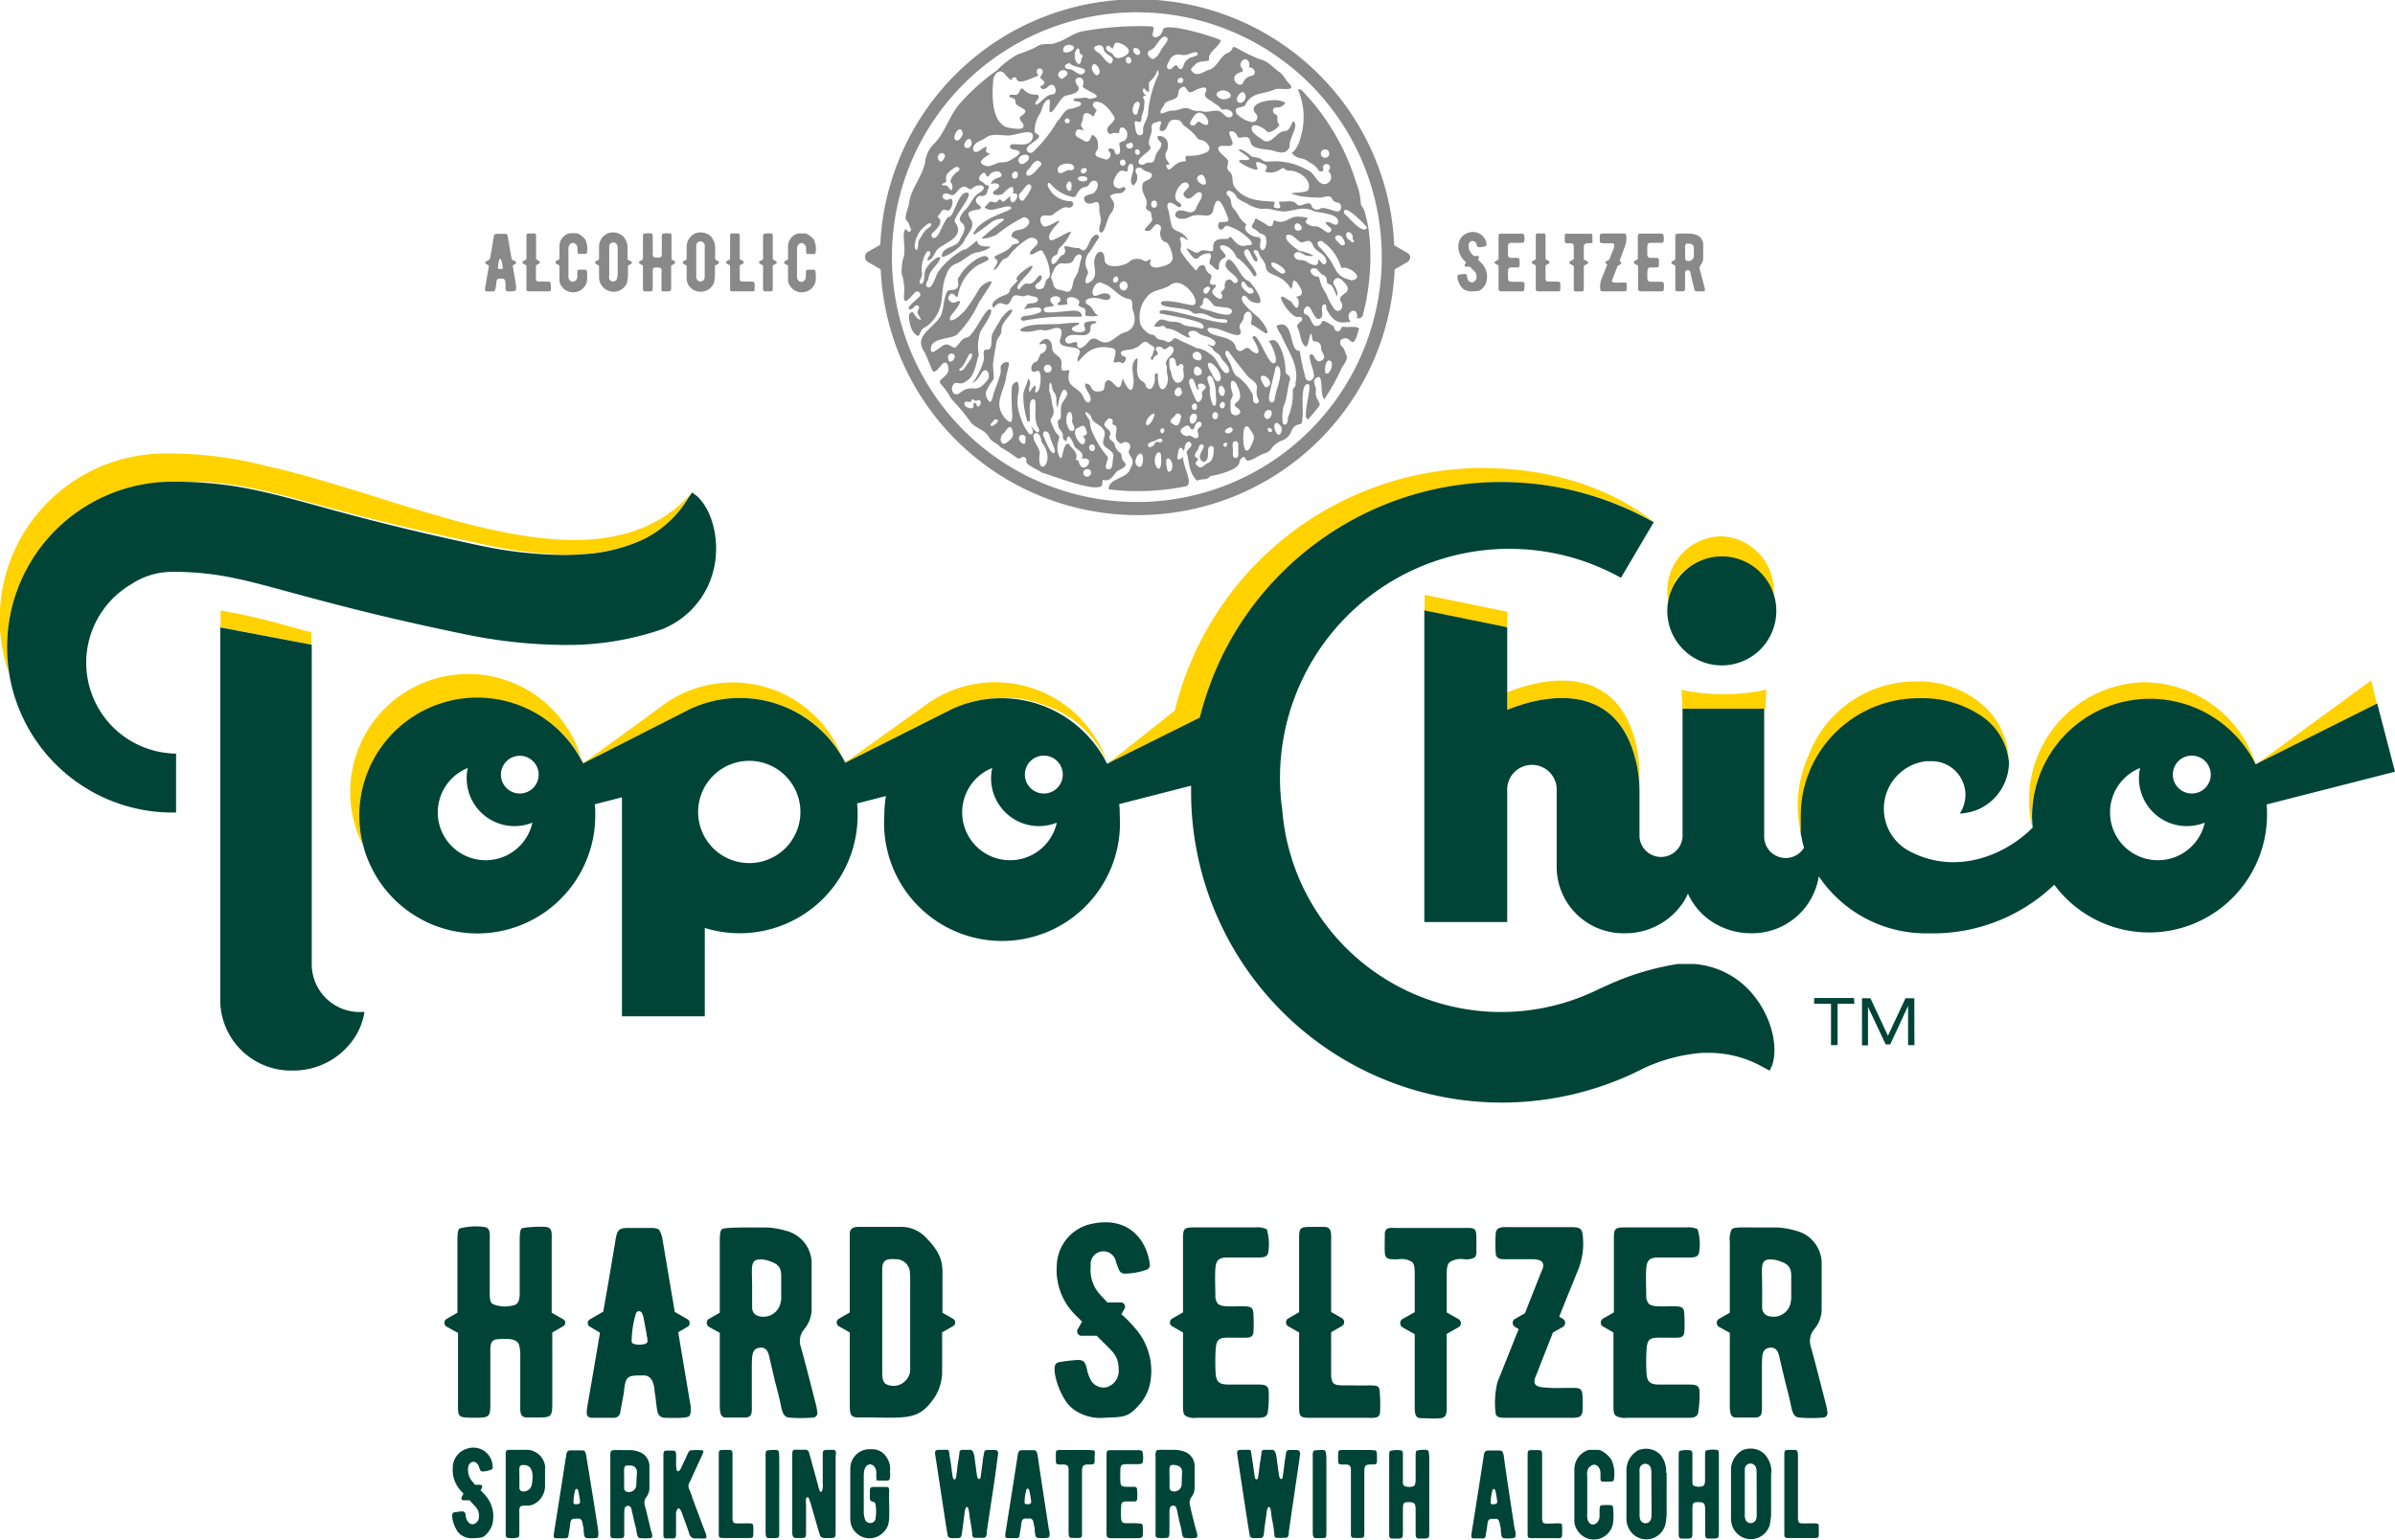
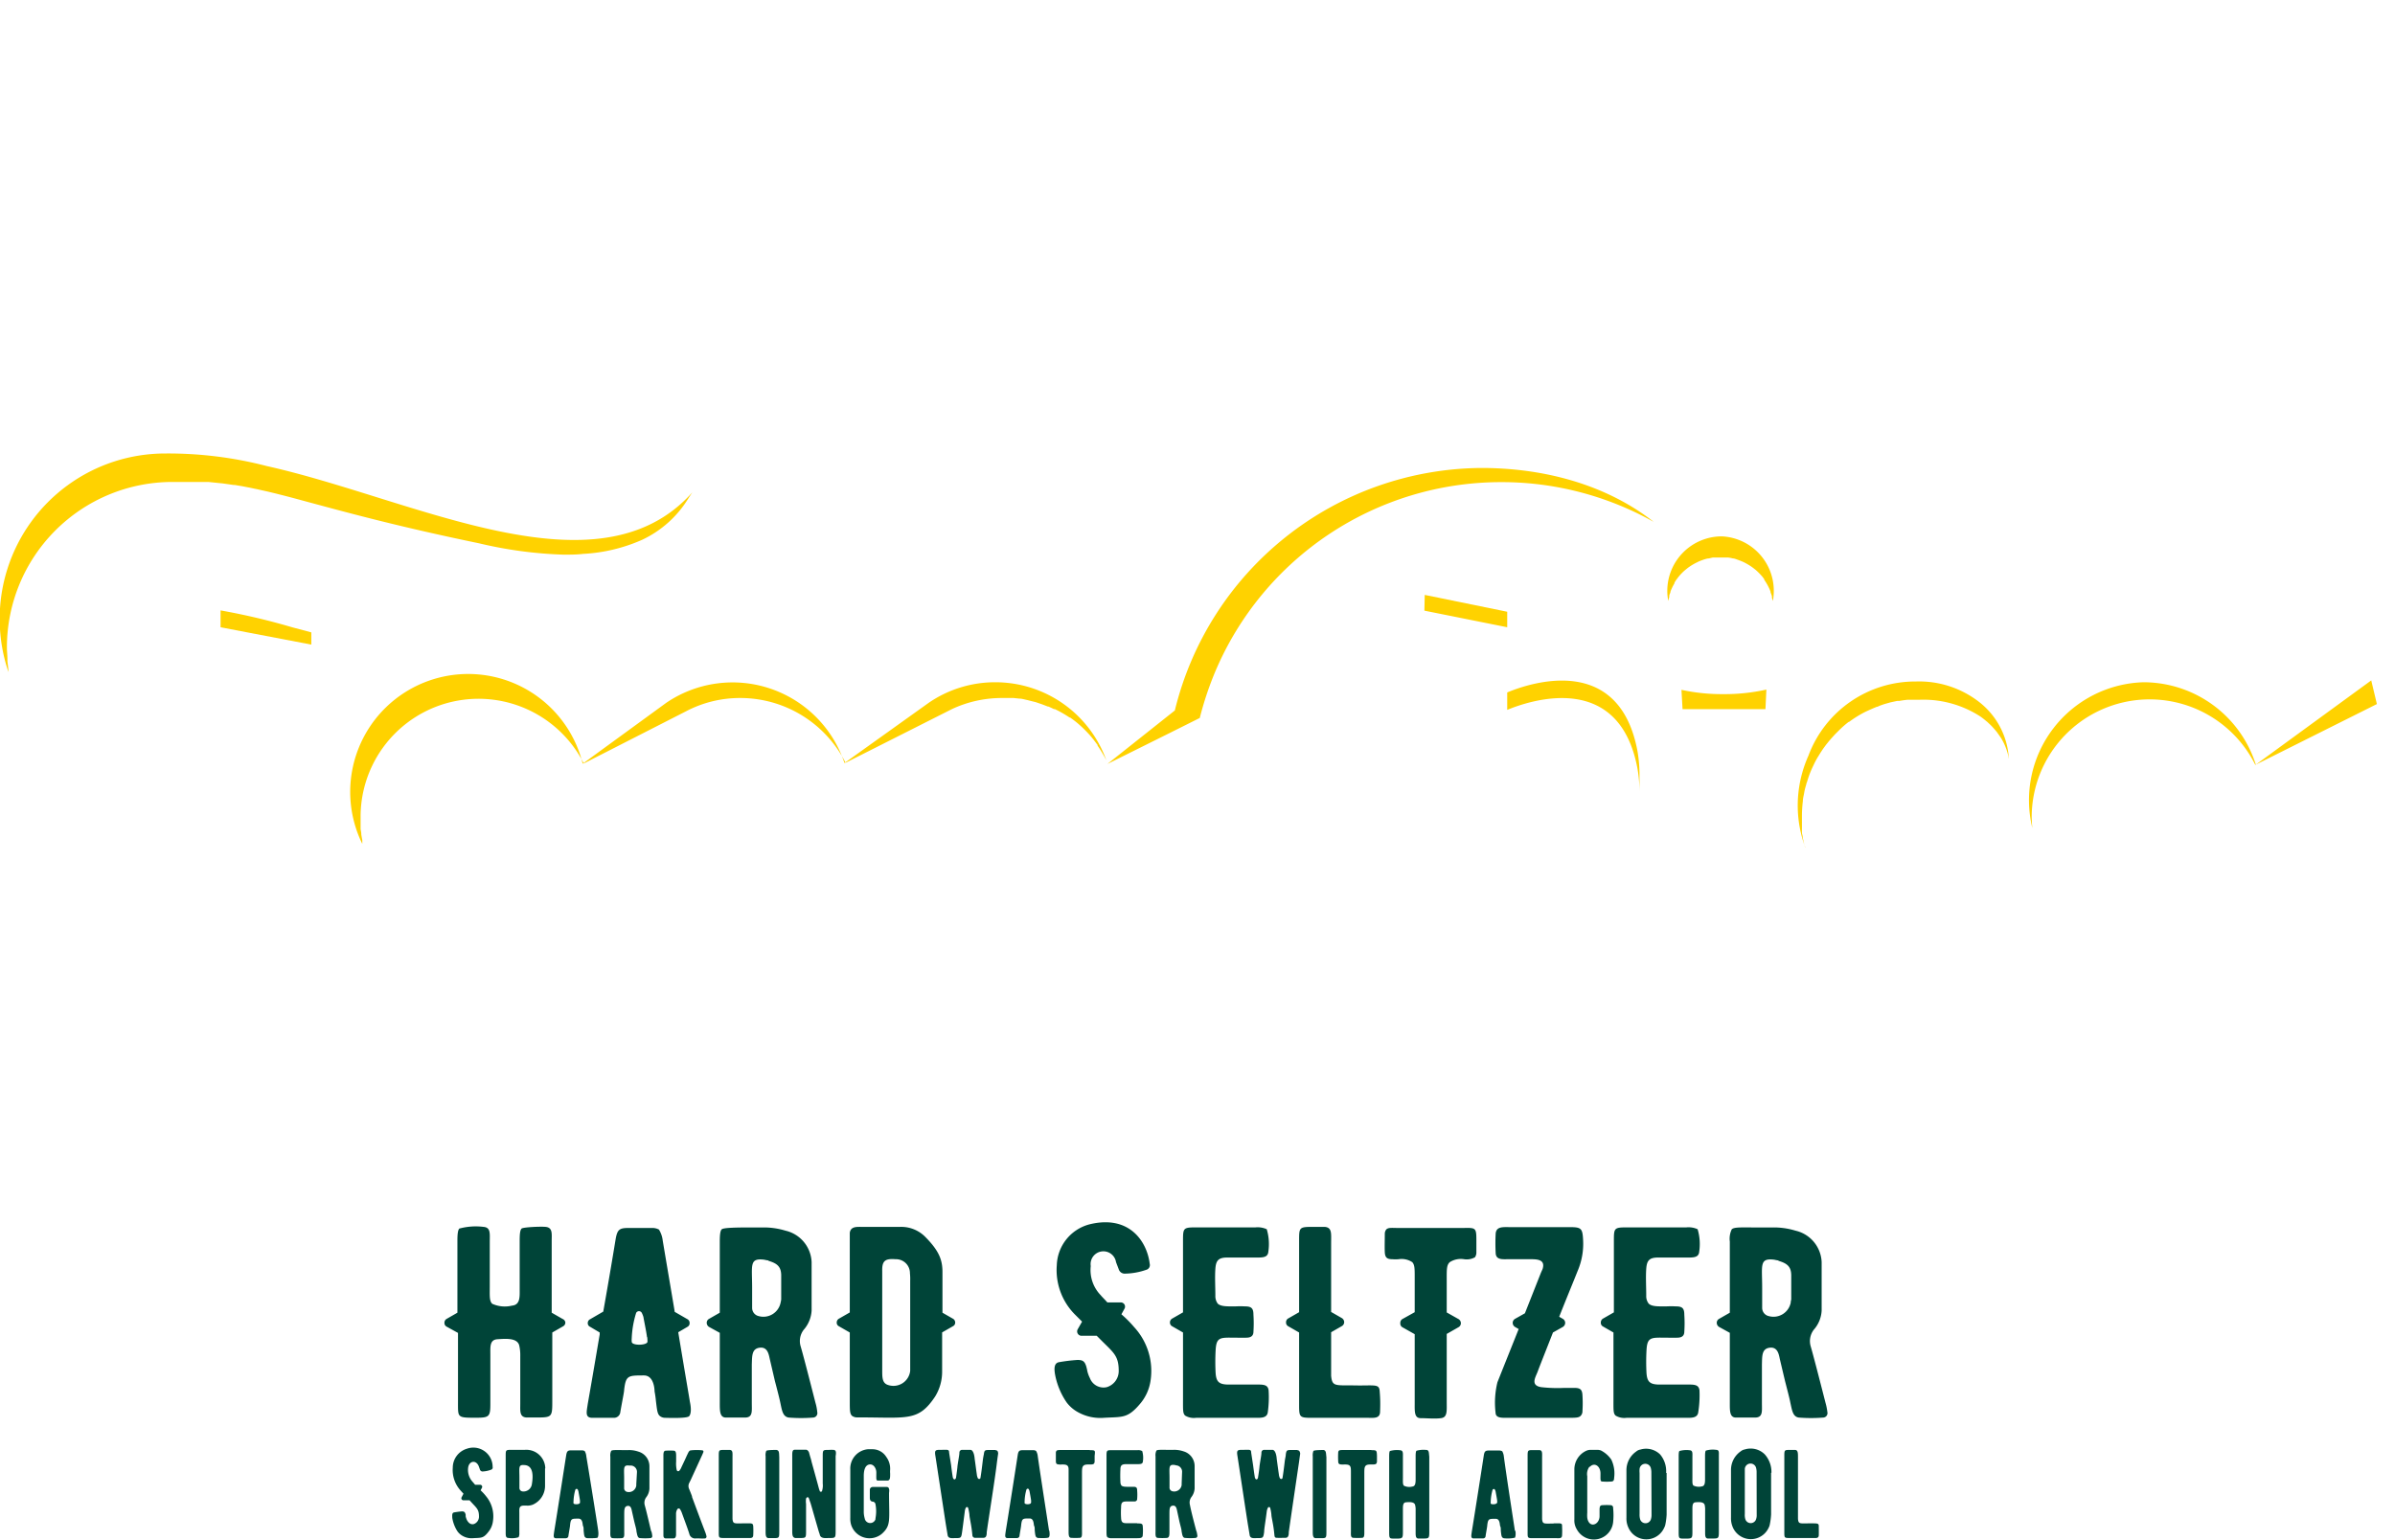
<svg xmlns="http://www.w3.org/2000/svg" viewBox="0 0 284.26 182.78">
  <defs>
    <style>.cls-1{fill:#004438}.cls-2{fill:#ffd200}.cls-3{fill:#8a8989}</style>
  </defs>
  <g id="Layer_2" data-name="Layer 2">
    <g id="Text">
      <path class="cls-1" d="M67.1 157a.5.5 0 01-.26.46l-1.29.74v8.31c0 1.71-.09 1.78-1.83 1.78h-1.26c-.81-.07-.71-.78-.71-1.65v-5.61a5.17 5.17 0 00-.13-1.32c-.26-.9-1.65-.77-2.58-.71s-.84.9-.84 1.81v5.86c0 1.52-.13 1.65-1.71 1.65-1.09 0-1.64 0-1.9-.23s-.23-.67-.23-1.84v-8L53 157.5a.49.49 0 01-.25-.46.52.52 0 01.25-.45l1.29-.74v-8.58c0-.8.07-1.25.23-1.41a7.5 7.5 0 012.87-.2c.87.07.74.81.74 1.78v5.35c0 1-.06 1.67.29 2a3.62 3.62 0 002.35.22c1-.09.91-1.09.91-2v-2.87-2.87c0-.8.06-1.25.23-1.41s2.22-.26 2.83-.2c.87.07.74.81.74 1.65v8.54l1.29.74a.52.52 0 01.33.41zM81.79 168.14c-.29.29-2.58.19-2.84.19a1 1 0 01-.65-.23c-.29-.26-.32-.74-.45-1.77a10.45 10.45 0 00-.16-1.13c0-.32-.1-1.87-1.22-1.9a1.68 1.68 0 00-.26 0c-1.68 0-1.94.06-2.13 1.71 0 .25-.19 1.12-.45 2.61a.76.76 0 01-.81.71h-2.51c-.91 0-.68-.71-.55-1.65.77-4.38 1.22-7.12 1.42-8.25a1.88 1.88 0 010-.23l-1.13-.67a.47.47 0 01-.29-.46.5.5 0 01.29-.45l1.55-.9c.71-4 1.19-6.9 1.48-8.67.2-1.07.45-1.26 1.49-1.26h2.93a1.65 1.65 0 01.71.19 3.17 3.17 0 01.45 1.32c.9 5.36 1.39 8.19 1.42 8.45l1.51.87a.5.5 0 01.26.45.48.48 0 01-.26.46l-1.09.64c.87 5.26 1.35 8 1.38 8.25.2.91.12 1.49-.09 1.72zm-5-9.39c-.06-.58-.42-2.29-.42-2.38a3 3 0 00-.19-.49.38.38 0 00-.68 0 11.63 11.63 0 00-.52 3 2.28 2.28 0 000 .42c0 .48 1.81.45 1.87 0a5.23 5.23 0 00-.03-.55zM97 167.65a.53.53 0 01-.48.65 18.43 18.43 0 01-2.9 0c-.71-.1-.81-.84-1-1.74-.1-.49-.32-1.36-.65-2.61l-.61-2.62c-.13-.61-.29-1.45-1.22-1.32s-.87 1-.91 2v4.55c0 1 .13 1.71-.77 1.74h-2.29c-.77 0-.74-.81-.74-1.87v-8.19l-1.29-.71a.58.58 0 01-.26-.48.53.53 0 01.26-.46l1.29-.74v-8.45c0-.8.06-1.29.23-1.45s1.22-.22 3.09-.22h1.71a8.79 8.79 0 012.77.38 4 4 0 013.1 3.74v5.74a3.78 3.78 0 01-.94 2.29 2.19 2.19 0 00-.35 2c.29 1 .87 3.23 1.74 6.64a5.74 5.74 0 01.22 1.13zm-5.8-18a4.22 4.22 0 01-.48-.09c-1.81-.23-1.45.64-1.45 3.32v2.38a1 1 0 00.8 1 2.08 2.08 0 002.58-1.61 2.94 2.94 0 00.07-.38v-2.91c-.03-.96-.45-1.36-1.51-1.67zM113.37 157a.47.47 0 01-.26.45l-1.29.74v4.61a5.62 5.62 0 01-.83 3c-2 3-3.26 2.48-9.1 2.48h-.13a1 1 0 01-.64-.19c-.26-.26-.26-.65-.26-1.81v-8.08l-1.29-.74a.47.47 0 01-.26-.45.52.52 0 01.26-.45l1.29-.74v-8.32-1.13c.1-.77.81-.71 1.42-.71h4.58a4 4 0 013 1.23c1.58 1.61 2 2.67 2 4.12v4.84l1.29.74a.52.52 0 01.22.41zm-5.37-5.82a1.65 1.65 0 00-1.71-1.68c-1.23-.1-1.61.19-1.58 1.39v11.83c0 .77 0 1.42.58 1.67a2 2 0 002.74-1.64v-10.7a6.17 6.17 0 00-.03-.87zM136.56 163.91a5.45 5.45 0 01-1.29 2.81c-1.46 1.71-2.07 1.48-4.26 1.61a5.46 5.46 0 01-3.19-.74 4.22 4.22 0 01-1.23-1.1 8.67 8.67 0 01-1.38-3.38c-.07-.49-.17-1.29.51-1.39a20.3 20.3 0 012.16-.26c.65 0 .87.16 1.07.84 0 .06.06.19.09.42a3.81 3.81 0 00.32.9 1.73 1.73 0 002 1.07 2 2 0 001.42-1.91c0-1.9-.64-2.19-2.32-3.9l-.29-.29h-1.77a.52.52 0 01-.49-.77l.52-.91-.9-.9a7.48 7.48 0 01-2.1-5.8 5.19 5.19 0 013.84-4.84c4.74-1.19 6.87 2 7.19 4.68a.58.58 0 01-.42.71 8 8 0 01-2.48.45.74.74 0 01-.78-.52l-.32-.84a1.51 1.51 0 00-3 .46 4.28 4.28 0 001.2 3.48c.09.13.55.58.77.84H133a.5.5 0 01.45.77l-.35.64a13.57 13.57 0 011.51 1.52 7.67 7.67 0 011.95 6.35zM150.48 167.62c-.07.77-.84.71-1.52.71h-7a2 2 0 01-1.29-.26c-.29-.26-.26-.68-.26-1.87v-8l-1.29-.74a.5.5 0 01-.26-.46.52.52 0 01.26-.45l1.29-.74v-8.41c0-1.62 0-1.68 1.61-1.68h7a2.59 2.59 0 011.33.22 6.17 6.17 0 01.19 2.65c-.06.77-.74.71-1.68.71h-3.19c-1.06 0-1.35.35-1.42 1.35s0 2.16 0 3.19a1.48 1.48 0 00.29.94c.39.35 1.1.32 2.1.32a10.89 10.89 0 011.13 0c.77 0 1 .23 1 1a15.26 15.26 0 010 2c0 .46-.26.68-.71.71s-1.23 0-2.16 0c-1.23 0-1.55.16-1.62 1.54a25.23 25.23 0 000 2.65c.07 1 .36 1.35 1.42 1.38h3.16c1 0 1.61-.06 1.71.68a13 13 0 01-.09 2.56zM163.8 167.59c0 .87-.78.74-1.49.74h-6.61c-1.45 0-1.51-.07-1.51-1.52v-8.61l-1.29-.74a.49.49 0 01-.26-.45.51.51 0 01.26-.48l1.29-.74v-8.48c0-1.58 0-1.65 1.61-1.65h1.42c.9.07.77.78.77 2v8.1l1.29.74a.58.58 0 01.26.48.55.55 0 01-.26.45l-1.29.74v5.16c.13 1.39.51 1.1 3.28 1.16 2.1 0 2.45-.16 2.49.78.07.8.07 1.54.04 2.32zM175.23 147.27v1.39a1 1 0 01-.17.61 2 2 0 01-1.29.23 2.43 2.43 0 00-1.7.35c-.39.36-.36.91-.36 2.16v3.81l1.42.8a.57.57 0 01.26.46.54.54 0 01-.26.48l-1.42.81v8c0 1.16.1 1.9-.68 2s-1.64 0-2.41 0-.71-.81-.71-1.78v-8.19l-1.49-.84a.51.51 0 01-.22-.48.53.53 0 01.22-.46l1.49-.83v-4.1c0-1.09 0-1.51-.29-1.84a2.29 2.29 0 00-1.62-.35 4.48 4.48 0 01-.74 0c-.64 0-.87-.2-.9-.84s0-1.42 0-2.16a.83.83 0 01.19-.55c.26-.23.65-.16 1.39-.16h7.74c1.48-.03 1.55-.03 1.55 1.48zM187.82 165.65a15.05 15.05 0 010 1.9.76.76 0 01-.22.55c-.23.23-.58.23-1.61.23h-7c-.68 0-1.45.06-1.48-.58a10.22 10.22 0 01.22-3.65l2.52-6.31-.45-.26a.58.58 0 01-.26-.49.56.56 0 01.26-.45l1.19-.67 1.9-4.81.2-.45c.38-1.23-.81-1.16-1.71-1.16H179c-.68 0-1.45.1-1.48-.74a21.86 21.86 0 010-2.29c.06-.87.87-.78 1.61-.78h7.12c1.45 0 1.58.13 1.65 1.58a8.2 8.2 0 01-.65 3.62c-.61 1.54-1.25 3.06-2.19 5.44l.45.26a.56.56 0 01.26.45.58.58 0 01-.26.49l-1.19.67c-.78 2-1.52 3.84-1.84 4.71-.26.65-.84 1.58.45 1.78a17.14 17.14 0 002.68.09H187c.57.03.79.22.82.87zM201.57 167.62c-.07.77-.84.71-1.52.71h-7a2 2 0 01-1.29-.26c-.29-.26-.26-.68-.26-1.87v-8l-1.29-.74a.5.5 0 01-.21-.46.52.52 0 01.26-.45l1.29-.74v-8.41c0-1.62 0-1.68 1.61-1.68h7a2.59 2.59 0 011.33.22 6.17 6.17 0 01.19 2.65c-.06.77-.74.71-1.68.71h-3.19c-1.06 0-1.35.35-1.42 1.35s0 2.16 0 3.19a1.42 1.42 0 00.3.94c.38.35 1.09.32 2.09.32a10.89 10.89 0 011.13 0c.77 0 1 .23 1 1a15.26 15.26 0 010 2c0 .46-.26.68-.71.71s-1.23 0-2.16 0c-1.23 0-1.55.16-1.62 1.54a25.23 25.23 0 000 2.65c.07 1 .36 1.35 1.42 1.38H200c1 0 1.61-.06 1.71.68a13 13 0 01-.14 2.56zM216.89 167.65a.53.53 0 01-.49.65 18.42 18.42 0 01-2.9 0c-.71-.1-.8-.84-1-1.74-.09-.49-.32-1.36-.64-2.61l-.62-2.62c-.12-.61-.29-1.45-1.22-1.32s-.87 1-.9 2v4.55c0 1 .13 1.71-.78 1.74h-2.29c-.78 0-.74-.81-.74-1.87v-8.19l-1.29-.71a.58.58 0 01-.26-.48.53.53 0 01.26-.46l1.29-.74v-8.45a2.57 2.57 0 01.23-1.45c.29-.29 1.22-.22 3.09-.22h1.71a8.79 8.79 0 012.77.38 4 4 0 013.1 3.74v5.74a3.72 3.72 0 01-.94 2.29 2.22 2.22 0 00-.35 2c.29 1 .87 3.23 1.74 6.64a6.79 6.79 0 01.23 1.13zm-5.81-18a4.71 4.71 0 01-.48-.09c-1.81-.23-1.45.64-1.45 3.32v2.38a1 1 0 00.81 1 2.08 2.08 0 002.58-1.61c0-.19.06-.32.06-.38v-2.91c-.03-.96-.45-1.36-1.52-1.67zM57.69 177.64a3.73 3.73 0 01.82 2.94 2.47 2.47 0 01-.55 1.3c-.61.79-.87.68-1.81.74a2.15 2.15 0 01-1.36-.34 1.81 1.81 0 01-.52-.51 4.2 4.2 0 01-.59-1.56c0-.23-.07-.6.22-.65a8.8 8.8 0 01.92-.12c.28 0 .37.08.45.39v.2a2.3 2.3 0 00.14.42c.22.41.5.58.84.49a.93.93 0 00.6-.88c0-.88-.27-1-1-1.81l-.12-.13H55a.24.24 0 01-.21-.36l.22-.42-.38-.42a3.63 3.63 0 01-.89-2.68 2.35 2.35 0 011.67-2.24 2.29 2.29 0 013.06 2.16.27.27 0 01-.18.33 3.21 3.21 0 01-1 .21.32.32 0 01-.33-.24l-.14-.39c-.33-.79-1.17-.63-1.26.21a2.08 2.08 0 00.5 1.61c.05.06.24.27.33.39H57a.24.24 0 01.2.36l-.16.3a5.59 5.59 0 01.65.7zm7-3.3v2.12a2.43 2.43 0 01-1.48 2.19 1.92 1.92 0 01-.58.11 3.29 3.29 0 00-.59 0c-.46.06-.4.42-.4.89V182a1 1 0 01-.09.51 2.74 2.74 0 01-1.22.08c-.33 0-.31-.35-.31-.71v-9c0-.73 0-.75.7-.75h1.58a2.25 2.25 0 012.42 2.21zm-2.46-.4c-.73-.06-.58.28-.58 1.52v1.18a.41.41 0 00.38.43 1 1 0 001.1-.88c.17-1.01.15-2.19-.87-2.25zm8.77 7.79c.06.43 0 .7-.06.81s-1.1.08-1.21.08a.38.38 0 01-.27-.1c-.13-.12-.14-.34-.19-.82 0-.22 0-.4-.07-.52s0-.87-.52-.88h-.11c-.72 0-.83 0-.91.79 0 .12-.08.52-.19 1.21 0 .23-.15.33-.35.33H66c-.38 0-.28-.33-.23-.76.33-2 1.3-8.27 1.43-9.09.08-.5.19-.59.63-.59h1.27a.71.71 0 01.3.09 1.46 1.46 0 01.19.62c.41 2.45 1.41 8.71 1.41 8.83zm-2.16-3.29v-.25c0-.14-.18-1.06-.18-1.1a2.16 2.16 0 00-.08-.23.16.16 0 00-.29 0 5.62 5.62 0 00-.22 1.38.72.72 0 000 .19c-.07.22.71.21.74.01zm8.47 3.36a2.5 2.5 0 01.1.51.23.23 0 01-.21.3 7.14 7.14 0 01-1.23 0c-.3 0-.34-.38-.43-.8 0-.23-.13-.63-.27-1.21l-.27-1.2c-.06-.28-.13-.67-.52-.61s-.38.46-.39.92v2.11c0 .45.06.79-.33.8a7.85 7.85 0 01-1 0c-.37 0-.32-.37-.32-.86v-8.82a1.28 1.28 0 01.1-.68c.12-.13.52-.1 1.32-.1h.72a3.3 3.3 0 011.18.18 1.81 1.81 0 011.32 1.73v2.66a1.85 1.85 0 01-.4 1.06 1.11 1.11 0 00-.15.94c.14.48.38 1.49.75 3.07zm-1.71-7a.75.75 0 00-.66-.8h-.24c-.77-.1-.62.3-.62 1.54v1.1a.44.44 0 00.34.48.89.89 0 001.1-.75v-.17zm6.55 2.88c-.14-.37-.26-.67-.36-.91a.81.81 0 010-.68l.18-.36 1.33-2.9c.07-.15.13-.3.18-.42a.16.16 0 00-.11-.22 6.07 6.07 0 00-1.35 0c-.25 0-.32.27-.48.58-.07.15-.17.39-.33.72l-.33.7a1.41 1.41 0 01-.26.43.18.18 0 01-.3-.09 3.61 3.61 0 01-.07-1v-.6c0-.36 0-.69-.29-.7a7.06 7.06 0 00-.92 0c-.33 0-.3.36-.3.82v9.23c0 .27.1.37.33.37h.8c.26 0 .34-.11.37-.41v-1-1.47a1 1 0 01.17-.61.19.19 0 01.29 0 2.13 2.13 0 01.23.46l.58 1.59c.19.53.28.82.3.88a.7.7 0 00.77.56H83a6 6 0 00.7 0 .23.23 0 00.15-.27 3.17 3.17 0 00-.12-.41c-.59-1.54-1.12-2.97-1.61-4.29zm6.19 3.18c-1.18 0-1.34.11-1.4-.53v-7.26c0-.57.06-.9-.33-.93H86c-.68 0-.69 0-.69.76v9c0 .68 0 .7.65.7h2.81c.3 0 .62.06.63-.34a9.37 9.37 0 000-1.06c-.04-.41-.19-.34-1.09-.34zm3.83-8.72c-.26 0-1.08 0-1.22.11a1.29 1.29 0 00-.08.64v8.9c0 .42 0 .79.33.82h.59c.67 0 .7 0 .7-.76V173c-.03-.48.02-.81-.35-.86zm6.84 0a4.72 4.72 0 00-.66 0c-.68 0-.7 0-.7.76v3.24a2.05 2.05 0 01-.07.82.15.15 0 01-.3 0 1.77 1.77 0 01-.08-.22c-.14-.54-.65-2.38-.87-3.17a4.9 4.9 0 00-.15-.56c-.08-.27-.13-.47-.16-.57s-.18-.32-.34-.32h-1.36c-.31 0-.29.38-.29.84v8.73c0 .48 0 .85.37.91h.48c.77 0 .79 0 .79-.8v-3.24a2.4 2.4 0 010-.64c.07-.18.25-.23.33-.05l.17.5c0-.08.31 1.05 1 3.43l.07.21a1.16 1.16 0 01.07.24c.14.46.77.35 1.1.35.73 0 .77 0 .77-.82v-8.91c.06-.32.08-.7-.18-.71zm6.47 4.49a.37.37 0 00-.25-.09h-1.65a.34.34 0 00-.34.36v.93q0 .41.33.45a.36.36 0 01.34.31 4.46 4.46 0 010 1.67v.11a.66.66 0 01-1.28-.11 2.82 2.82 0 01-.11-.85v-4.18c0-.72.18-1.28.66-1.36s.81.42.83.91c0 1-.06 1 .31 1h1c.35 0 .33-.41.33-.84a2.77 2.77 0 010-.46 2.36 2.36 0 00-.46-1.51 1.93 1.93 0 00-1.59-.91h-.6a2.3 2.3 0 00-2.08 2.39v5.75a2.7 2.7 0 00.09.8 2.29 2.29 0 003.67 1.09c1.1-1 .84-1.61.84-4.84.04-.31.04-.48-.07-.6zm12.67-4.48h-.82c-.44 0-.5.06-.56.52a7.63 7.63 0 00-.13.79c-.11.91-.16 1.33-.26 1.94 0 .24-.29.27-.36 0a1.22 1.22 0 01-.08-.34c-.07-.45-.2-1.51-.26-1.87 0-.07-.07-1-.48-1.06h-1a.32.32 0 00-.33.32c0 .3-.12.83-.23 1.63 0 .14-.11.95-.16 1.28 0 .18-.14.31-.22.28s-.15-.12-.18-.28c-.06-.34-.17-1.16-.19-1.39l-.24-1.51c0-.41-.2-.33-.86-.33h-.22c-.55 0-.66.07-.55.72.18 1.15 1.17 7.7 1.26 8.25l.19 1.15c.07.45.53.36.92.36.66 0 .7 0 .8-.73.06-.39.16-1.21.32-2.44a1.21 1.21 0 01.13-.44.15.15 0 01.26 0 5.75 5.75 0 01.16.81c0 .24.09.63.19 1.22s.13.93.16 1.23a.32.32 0 00.33.32h.92c.29 0 .4-.1.45-.46v-.09a.15.15 0 000-.09c.26-1.87 1-6.44 1.22-8.36.08-.61.14-1 .14-1-.01-.27-.09-.41-.35-.41zm6.39 9.56q.1.65-.06.81c-.12.13-1.09.08-1.2.08a.4.4 0 01-.28-.1c-.12-.12-.14-.34-.19-.82 0-.22 0-.4-.07-.52s0-.87-.52-.88h-.11c-.71 0-.82 0-.91.79 0 .12-.08.52-.19 1.21 0 .23-.15.33-.34.33h-1.07c-.39 0-.29-.33-.24-.76.33-2 1.31-8.27 1.43-9.09.08-.5.19-.59.63-.59h1.25a.71.71 0 01.3.09 1.46 1.46 0 01.2.62c.35 2.47 1.33 8.73 1.34 8.85zm-2.16-3.29v-.25c0-.14-.18-1.06-.18-1.1a1.06 1.06 0 00-.08-.23c-.08-.16-.23-.1-.29 0a5.62 5.62 0 00-.22 1.38 1.42 1.42 0 000 .19c-.05.24.72.23.74.03zm7-6.27H126c-.32 0-.48 0-.59.08a.37.37 0 00-.09.25v1c0 .31.11.38.39.39a1.16 1.16 0 00.31 0c.28 0 .55 0 .69.16s.12.34.12.85v6.88c0 .45 0 .81.31.82a8.84 8.84 0 001 0c.33 0 .28-.37.28-.91v-6.64c0-.58 0-.83.16-1s.45-.16.72-.16.44 0 .55-.11a.5.5 0 00.07-.28v-.64c.08-.67.08-.67-.62-.67zm5.63 8.69h-1.35c-.45 0-.58-.16-.6-.64a9.74 9.74 0 010-1.22c0-.64.17-.72.69-.72h.92a.3.3 0 00.3-.33 5.91 5.91 0 000-.94c0-.36-.09-.47-.42-.47H134c-.43 0-.73 0-.9-.15a.79.79 0 01-.12-.43 14.55 14.55 0 010-1.48c0-.46.15-.61.6-.63h1.36c.4 0 .69 0 .71-.33a2.86 2.86 0 00-.08-1.22.94.94 0 00-.56-.11h-3c-.67 0-.68 0-.68.78v8.69c0 .55 0 .75.11.87a.87.87 0 00.55.11h3c.28 0 .61 0 .64-.32a6 6 0 000-1.12c-.02-.35-.29-.3-.7-.32zm7 .94a3.45 3.45 0 01.1.51.24.24 0 01-.21.3 7.14 7.14 0 01-1.23 0c-.31 0-.35-.38-.43-.8 0-.23-.14-.63-.27-1.21l-.26-1.21c-.06-.28-.13-.67-.53-.61s-.37.46-.38.92v2.11c0 .45 0 .79-.33.8a7.85 7.85 0 01-1 0c-.38 0-.32-.37-.32-.86v-8.82a1.28 1.28 0 01.1-.68c.12-.13.52-.1 1.31-.1h.73a3.33 3.33 0 011.18.18 1.82 1.82 0 011.32 1.73v2.66a1.85 1.85 0 01-.4 1.06 1.11 1.11 0 00-.15.94c.09.51.34 1.52.76 3.1zm-1.71-7a.75.75 0 00-.66-.8l-.21-.05c-.77-.1-.62.3-.62 1.54v1.1a.44.44 0 00.34.48.89.89 0 001.1-.75v-.17zm13.7-2.63h-.82c-.44 0-.5.06-.57.52 0 .21-.08.47-.12.79-.11.91-.16 1.33-.26 1.94 0 .24-.29.27-.36 0a1.22 1.22 0 01-.08-.34c-.07-.45-.21-1.51-.26-1.87 0-.07-.07-1-.48-1.06h-1a.32.32 0 00-.33.32c0 .3-.12.83-.23 1.63 0 .14-.11.95-.17 1.28 0 .18-.13.31-.21.28s-.16-.12-.18-.28c-.06-.34-.17-1.16-.2-1.39l-.23-1.51c0-.41-.21-.33-.86-.33h-.22c-.55 0-.66.07-.55.72.18 1.15 1.16 7.7 1.26 8.25l.19 1.15c.07.45.52.36.92.36.66 0 .7 0 .8-.73 0-.39.16-1.21.31-2.44a1.39 1.39 0 01.14-.44.15.15 0 01.26 0 4.74 4.74 0 01.15.81c0 .24.1.63.2 1.22s.13.93.16 1.23.12.31.33.32.63 0 .92 0 .4-.1.45-.46v-.09a.15.15 0 000-.09c.26-1.87.94-6.44 1.22-8.36.08-.61.14-1 .14-1-.04-.27-.12-.41-.38-.41zm3.11 0c-.26 0-1.08 0-1.22.11a1.43 1.43 0 00-.08.64v8.9c0 .42 0 .79.33.82h.59c.67 0 .7 0 .7-.76V173c-.06-.48-.01-.81-.38-.86zm5.69 0h-3.3c-.31 0-.48 0-.59.08a.37.37 0 00-.08.25 8.33 8.33 0 000 1c0 .3.11.38.38.39a1.29 1.29 0 00.32 0c.27 0 .55 0 .68.16s.13.34.13.85v6.88c0 .45-.06.81.3.82a8.84 8.84 0 001 0c.33 0 .29-.37.29-.91v-6.64c0-.58 0-.83.15-1s.45-.16.73-.16.44 0 .55-.11a.5.5 0 00.07-.28v-.64c-.02-.67-.05-.67-.69-.67zm6.53 0a2.9 2.9 0 00-1.21.09c-.07.07-.1.28-.1.66V175.55c0 .44 0 .9-.39.94a1.45 1.45 0 01-1-.1c-.15-.16-.12-.46-.12-.94V173c0-.45.05-.79-.32-.82a3 3 0 00-1.22.09c-.07.07-.09.28-.09.66v8.79c0 .54 0 .73.09.85s.34.1.81.1c.67 0 .73-.06.73-.76v-2.71c0-.42 0-.81.36-.84s1-.09 1.09.33a2.09 2.09 0 01.06.61v2.6c0 .4 0 .73.3.76h.54c.74 0 .78 0 .78-.82v-8.91c-.06-.43 0-.77-.37-.8zm10.53 9.6c.07.43 0 .7-.05.81a3.84 3.84 0 01-1.21.08.4.4 0 01-.28-.1c-.12-.12-.14-.34-.19-.82 0-.22 0-.4-.07-.52s0-.87-.52-.88h-.11c-.71 0-.82 0-.91.79 0 .12-.08.52-.19 1.21 0 .23-.15.33-.34.33h-1.07c-.39 0-.29-.33-.24-.76.33-2 1.31-8.27 1.43-9.09.08-.5.19-.59.63-.59h1.25a.82.82 0 01.31.09 1.62 1.62 0 01.19.62c.32 2.43 1.3 8.69 1.31 8.81zm-2.16-3.29v-.25c0-.14-.18-1.06-.18-1.1a1.06 1.06 0 00-.08-.23c-.08-.16-.23-.1-.29 0a6.15 6.15 0 00-.22 1.38 1.42 1.42 0 000 .19c-.08.2.69.19.71-.01zm6.73 2.42c-1.18 0-1.34.11-1.4-.53v-7.26c0-.57.06-.9-.33-.93h-.7c-.67 0-.69 0-.69.76v9c0 .68 0 .7.65.7h2.81c.3 0 .62.06.63-.34a9.37 9.37 0 000-1.06c.02-.43-.13-.36-1.03-.36zm4.28-6.73a.66.66 0 01.5-.25c.38 0 .73.38.75 1 0 .94-.05 1 .33 1a6 6 0 00.85 0c.33 0 .43-.09.44-.45a3.82 3.82 0 00-.33-2.15 3.33 3.33 0 00-1.25-1.1 1.43 1.43 0 00-.37-.07h-.86a1.28 1.28 0 00-.47.1 2.43 2.43 0 00-1.44 2.26v5.91a2 2 0 00.29 1.17 2.3 2.3 0 004.31-.84 8.22 8.22 0 000-1.69.3.3 0 00-.3-.34 7.06 7.06 0 00-.92 0c-.29 0-.36.1-.39.43v.87c0 .55-.37 1-.79 1s-.63-.45-.67-.82a3.7 3.7 0 010-.59v-4.32a1.46 1.46 0 01.26-1.14zm9.1.73v4.94a8 8 0 01-.15 1.17 1.32 1.32 0 01-.14.39 2.32 2.32 0 01-4.24 0 2.55 2.55 0 01-.24-1.19v-5.6a2.7 2.7 0 011.16-2.26 1 1 0 01.49-.23 2.37 2.37 0 012.35.58 3.08 3.08 0 01.71 2.18zm-1.81-.08a1.92 1.92 0 00-.07-.52.68.68 0 00-1.33.12 2.78 2.78 0 000 .48v4.86a2 2 0 00.07.65.67.67 0 001.27 0 1.73 1.73 0 00.08-.57zm7.68-2.67a2.9 2.9 0 00-1.21.09c-.07.07-.1.28-.1.66V175.53c0 .44 0 .9-.38.94a1.47 1.47 0 01-1-.1c-.15-.16-.12-.46-.12-.94V173c0-.45.06-.79-.32-.82a3 3 0 00-1.22.09c-.07.07-.09.28-.09.66v8.79c0 .54 0 .73.09.85s.35.1.81.1c.68 0 .73-.06.73-.76v-2.71c0-.42 0-.81.36-.84s1-.09 1.1.33a2.57 2.57 0 01.05.61v2.6c0 .4 0 .73.31.76h.53c.74 0 .79 0 .79-.82v-8.91c-.01-.43.08-.77-.29-.8zm6.53 2.73v4.94a8 8 0 01-.15 1.17 1.28 1.28 0 01-.13.39 2.33 2.33 0 01-4.25 0 2.69 2.69 0 01-.23-1.19v-5.6a2.69 2.69 0 011.15-2.26 1.08 1.08 0 01.5-.23 2.37 2.37 0 012.35.58 3.13 3.13 0 01.8 2.2zm-1.72-.06a2 2 0 00-.06-.52.68.68 0 00-1.34.12v5.34a1.75 1.75 0 00.07.65.67.67 0 001.26 0 1.5 1.5 0 00.08-.57zm6.31 6.06c-1.18 0-1.34.11-1.4-.53v-7.26c0-.57 0-.9-.33-.93h-.61c-.67 0-.68 0-.68.76v9c0 .68 0 .7.64.7h2.82c.3 0 .62.06.63-.34s0-.7 0-1.06-.14-.34-1.03-.34z" />
    </g>
    <g id="Logo">
      <path class="cls-2" d="M199.57 81.9l.13 2.29h9.84l.11-2.32a22.89 22.89 0 01-5.18.54 22.39 22.39 0 01-4.9-.51zM178.89 82.21v2.07c2.9-1.2 13.27-4.58 15.45 6.91a16.45 16.45 0 01.25 2.94v-2.07a16.45 16.45 0 00-.25-2.94c-2.18-11.49-12.55-8.12-15.45-6.91zM234.86 83.31a11.59 11.59 0 00-7.46-2.4 13.53 13.53 0 00-12.76 8.81 14.53 14.53 0 00-1.14 4 14.26 14.26 0 00.76 6.87.14.14 0 000 .06 9.36 9.36 0 01-.3-1.27c0-.16-.06-.31-.09-.47v-.08a1.66 1.66 0 010-.22.68.68 0 010-.15v-.23a2 2 0 000-.23v-.12-.21a.49.49 0 000-.12v-.23V96.89a14.92 14.92 0 01.11-1.78c0-.32.1-.64.16-1s.16-.71.25-1c0-.09.05-.18.08-.26q.15-.51.33-1a.61.61 0 00.05-.12c.11-.28.24-.56.37-.83l.15-.32c.13-.25.26-.5.41-.74s.16-.26.24-.39.23-.35.34-.52l.3-.41c.09-.13.2-.25.3-.38s.41-.49.63-.73l.2-.22.48-.48a11.48 11.48 0 011.14-1h.05a13.28 13.28 0 012-1.23l.33-.15.4-.18.55-.23c.14 0 .27-.11.41-.15a8.81 8.81 0 01.87-.28l.35-.1.79-.17h.25c.34-.06.68-.11 1-.14H227.8a12.43 12.43 0 017.27 2c.25.18.49.37.71.56l.08.06c.2.19.4.37.58.56l.09.1c.17.19.34.38.49.57l.06.09q.22.3.42.6a7 7 0 01.81 1.9 4.21 4.21 0 01.11.58v-.12a9.15 9.15 0 00-3.56-6.67zM281.44 80.78l-13.7 10A14 14 0 00254.42 81a14 14 0 00-13.2 17.32 13.22 13.22 0 01-.08-1.42 14 14 0 0126.54-6.09l14.43-7.22zM178.89 72.63l-9.79-2-.04 1.87 9.83 1.97v-1.84zM26.18 72.47v2l3.07.59 4.25.81 3.45.66v-1.45l-2.25-.6a79 79 0 00-8.52-2.01z" />
      <path class="cls-2" d="M66.88 65.85c.8 0 1.58 0 2.33-.09a19.78 19.78 0 007-1.67 12.82 12.82 0 005.54-5l.2-.3.22-.33c-11.26 12.59-33 .76-50.52-3.13a46.43 46.43 0 00-12-1.49A19.64 19.64 0 001 79.78c0-.42-.08-.85-.12-1.29v-.24c0-.46-.06-.92-.06-1.39a19.65 19.65 0 0119.63-19.64H24.73l1.56.16h.05l1.4.2h.14l.47.08.43.07.45.09.43.08.46.1.35.07 1.34.3.87.21.63.16.24.06.74.19 1.31.35.25.07 1.41.38c4.35 1.17 10.3 2.79 19.58 4.71a49.79 49.79 0 0010.04 1.35zM118.12 81a13.91 13.91 0 00-7.89 2.44l-10 7.15a14 14 0 00-21.15-7.15l-9.92 7.23A14 14 0 1043 100.19v-.48c-.05-.2-.08-.41-.12-.62V99c0-.19-.06-.39-.08-.59v-.07-.69-.82a14 14 0 0126.49-6.19l12.11-6.18a13.79 13.79 0 016.47-1.59 14 14 0 0112.49 7.69L113 84.18a14 14 0 015.94-1.31H120.3l.66.07c.33 0 .65.11 1 .18l.51.13.45.11.35.12.41.14.68.26h.07c.22.1.45.2.66.31h.11a13.44 13.44 0 011.75 1h.06c.25.17.5.36.74.55.24.2.47.4.69.61l.18.17c.21.21.42.42.62.64.16.17.31.35.46.54l.09.11.48.64v.08c.17.24.32.47.47.72l.12.2c.12.2.24.41.35.62s.07.13.1.19A14 14 0 00118.12 81zM204.37 63.68a6.47 6.47 0 00-6.48 6.47 6 6 0 00.12 1.2 4 4 0 01.11-.47v-.11c0-.15.09-.3.14-.44v-.07a4.07 4.07 0 01.18-.44l.07-.15c.07-.14.15-.28.23-.42v-.08l.21-.33.05-.06c.1-.14.2-.27.31-.4a6 6 0 01.71-.71l.31-.25a6.64 6.64 0 011.12-.67l.13-.07.24-.1.22-.08a5 5 0 01.63-.19c.21 0 .43-.09.65-.12h1.76a3.75 3.75 0 01.6.11c.19 0 .39.1.58.16l.32.12.24.1.13.06c.21.1.42.22.62.34.18.11.34.22.5.34l.32.25a7.93 7.93 0 01.71.71 3.79 3.79 0 01.3.4v.06a6.55 6.55 0 01.74 1.38v.06c0 .06.12.33.17.5v.11c0 .16.08.31.11.47a6.78 6.78 0 00.11-1.2 6.47 6.47 0 00-6.16-6.48zM139.44 84.35l-8 6.35 7.44-3.7 3.52-1.76a38.85 38.85 0 011.83-5.49 36.84 36.84 0 0134-22.51 36.88 36.88 0 0117.87 4.62l.17.09c-5.58-4.37-12.9-6.39-20.44-6.39a37.7 37.7 0 00-36.39 28.79z" />
-       <path class="cls-1" d="M54.88 75.24a60 60 0 0012 1.33 34.53 34.53 0 0011.87-1.92l.25-.12a10.16 10.16 0 005.84-7.58c.52-3-.3-6.27-2-7.94a2.3 2.3 0 00-.34-.28l-.35-.26-.25.36-.2.3a12.82 12.82 0 01-5.54 5 19.78 19.78 0 01-7 1.67c-.75.06-1.53.09-2.33.09a49.87 49.87 0 01-9.82-1.11C47.78 62.82 41.83 61.2 37.48 60c-6.44-1.75-10.34-2.81-17-2.81a19.64 19.64 0 100 39.28h.42v-7a10.79 10.79 0 01-5.38-20.07 8.86 8.86 0 015-1.51h.7c4.78.11 7.78.94 13.46 2.49 4.48 1.21 10.61 2.88 20.2 4.86zM204.37 79a6.47 6.47 0 10-6.48-6.47 6.47 6.47 0 006.48 6.47z" />
-       <path class="cls-1" d="M201.08 114.45h-1.95a31.91 31.91 0 00-8.17 2.44l-1.15.52-.22.11-.65.3a26.06 26.06 0 01-36.75-21.65 27.75 27.75 0 01-.27-3.8 27.22 27.22 0 0140.47-23.77l3.89-6.6-.22-.12A36.81 36.81 0 00152.13 68a36.46 36.46 0 00-7.9 11.71 38.85 38.85 0 00-1.83 5.49l-11 5.48a14 14 0 00-18.4-6.5l-12.68 6.38a14 14 0 00-12.49-7.69 13.79 13.79 0 00-6.47 1.59l-12.15 6.18a14 14 0 101.44 6.19c0-.45 0-.9-.06-1.34l3.23-.83v26h9.83v-10.49a13.84 13.84 0 004.14.63 14 14 0 0014-14c0-.48 0-1-.07-1.41l3.43-.88a14.44 14.44 0 00-.19 2.29 14 14 0 1027.94 0c0-.45 0-.89-.07-1.33l8.54-2.19v.77a36.88 36.88 0 0052.09 33.57c.55-.26 1.11-.52 1.64-.8A20.34 20.34 0 01202 125h.9a13 13 0 016.47 1.76l.32.17.36.18.16-.37a3.31 3.31 0 00.17-.4c.67-2.28-.19-5.56-2.11-8a10 10 0 00-7.19-3.89zM57.64 102.13a5.68 5.68 0 01-2.12-10.95 5.47 5.47 0 00-.13 1.21 5.68 5.68 0 005.68 5.69 5.76 5.76 0 002.12-.41 5.68 5.68 0 01-5.55 4.46zm5.19-8.23l-.28.14a2.34 2.34 0 01-.88.17 2.24 2.24 0 111.16-.31zM89 102.47a6.07 6.07 0 116-6.07 6.07 6.07 0 01-6 6.07zm30.88-.34a5.68 5.68 0 01-2.12-10.95 6.14 6.14 0 00-.13 1.21 5.68 5.68 0 005.68 5.69 5.76 5.76 0 002.12-.41 5.68 5.68 0 01-5.58 4.46zm4-7.92a2.25 2.25 0 112.26-2.21 2.25 2.25 0 01-2.26 2.21zM220.1 119.18h-2v4.9h-.78v-4.9h-2v-.69h4.72zM227.22 124.08h-.75v-4.65l-2.12 4.57h-.54l-2.1-4.46v4.57H221v-5.59h1l2.08 4.45 2.08-4.45h1.05z" />
-       <path class="cls-1" d="M284.26 91.62l-2.11-8.1-14.43 7.22a14 14 0 00-26.54 6.09 13.22 13.22 0 00.08 1.42c-3.39 3.42-9.2 5.64-14.54 2.85a5.69 5.69 0 01-.51-9.87 5.57 5.57 0 012.51-.86h.58a4 4 0 013.3 6.22A6.37 6.37 0 00235 96a6.13 6.13 0 003.44-5.51A7.45 7.45 0 00235 84.9a12.43 12.43 0 00-7.27-2A14 14 0 00214 94.1c-.06.31-.12.63-.16 1a14.92 14.92 0 00-.11 1.78v.66a.49.49 0 010 .12V97.99a2 2 0 010 .23v.23a.68.68 0 000 .15 1.66 1.66 0 000 .22v.08c0 .16.05.31.09.47a9.36 9.36 0 00.3 1.27 2.55 2.55 0 01-4.73-1.32V84.14h-9.69v15.2a2.56 2.56 0 01-5.11 0v-5.21a16.45 16.45 0 00-.25-2.94c-2.18-11.49-12.55-8.11-15.45-6.91v-9.81l-9.84-2v37h9.84V93.92a2.94 2.94 0 115.87 0v9.19a7.91 7.91 0 008.11 7.69 8.22 8.22 0 006.83-3.55 7.27 7.27 0 00.64-1.16 7.76 7.76 0 003 3.43 8.41 8.41 0 004.48 1.28 8 8 0 008.05-6.76 15.31 15.31 0 0012.76 6.77h.37a20.8 20.8 0 0014.82-5.77 14 14 0 0025.25-8.22c0-.44 0-.87-.05-1.31zm-28.16 10.51a5.68 5.68 0 01-2.1-10.95 6.14 6.14 0 00-.13 1.21 5.68 5.68 0 005.68 5.69 5.81 5.81 0 002.13-.41 5.69 5.69 0 01-5.58 4.46zm4-7.92a2.25 2.25 0 112.29-2.21 2.24 2.24 0 01-2.25 2.21zM37 114.5V76.55l-10.86-2.06v44.42a8.4 8.4 0 008.6 8.19 8.69 8.69 0 007.26-3.78 7.83 7.83 0 001.26-3.17h-.6A5.68 5.68 0 0137 114.5z" />
    </g>
    <g id="Lion">
-       <path class="cls-3" d="M61.16 34.53a2.78 2.78 0 01-.86.06.28.28 0 01-.19-.07C60 34.45 60 34.3 60 34v-.35c0-.08 0-.57-.37-.57h-.08c-.51 0-.59 0-.65.51 0 .08 0 .35-.13.8a.23.23 0 01-.25.21h-.76c-.2 0-.21-.21-.17-.5.24-1.33.37-2.16.43-2.5a.56.56 0 010-.07l-.34-.21a.14.14 0 01-.09-.13.15.15 0 01.09-.14l.47-.28c.22-1.21.36-2.09.45-2.63.06-.32.14-.38.45-.38h.89a.49.49 0 01.22.06.78.78 0 01.13.4c.28 1.63.43 2.49.44 2.57l.46.26a.17.17 0 01.07.14.16.16 0 01-.07.13l-.34.2c.27 1.59.41 2.43.42 2.5-.02.27-.03.44-.11.51zm-1.5-2.84c0-.18-.13-.7-.13-.73a.77.77 0 00-.06-.15.11.11 0 00-.2 0 3.49 3.49 0 00-.16.9.66.66 0 000 .13c0 .15.55.14.57 0a1.26 1.26 0 00-.02-.15zM65.39 34.37c0 .26-.23.22-.45.22h-2c-.44 0-.46 0-.46-.46v-2.61l-.39-.23a.15.15 0 01-.08-.13.16.16 0 01.08-.15l.39-.23v-2.57c0-.48 0-.5.49-.5h.43c.27 0 .23.24.23.61v2.45L64 31a.18.18 0 01.08.15.17.17 0 01-.08.13l-.39.23v1.56c0 .43.16.34 1 .36.64 0 .75 0 .75.23s.04.47.03.71zM69.67 33.35a1.67 1.67 0 01-3.07.55 1.19 1.19 0 01-.2-.77v-1.6l-.4-.23a.15.15 0 01-.07-.13A.17.17 0 0166 31l.4-.23v-1.53a1.58 1.58 0 011-1.48.94.94 0 01.34-.07h.61a1.17 1.17 0 01.27.05 2.32 2.32 0 01.84.69 2.43 2.43 0 01.23 1.41c0 .24-.07.3-.31.3h-.61c-.21 0-.22-.06-.23-.68a.6.6 0 00-.54-.62.44.44 0 00-.35.16.88.88 0 00-.18.69v2.84a2.36 2.36 0 000 .38.57.57 0 00.48.54.6.6 0 00.57-.63v-.52c0-.21.07-.28.27-.28h.66a.2.2 0 01.21.22 5.1 5.1 0 01.01 1.11zM75 31.18a.15.15 0 01-.08.13l-.39.23v1.2a6 6 0 01-.1.77.73.73 0 01-.1.25 1.72 1.72 0 01-3 0 1.7 1.7 0 01-.23-.76v-1.46l-.39-.23a.15.15 0 01-.08-.13.16.16 0 01.08-.15l.39-.23v-1.5a1.7 1.7 0 01.82-1.48.74.74 0 01.35-.16 1.79 1.79 0 011.67.38 1.92 1.92 0 01.54 1.46v1.3l.39.23a.15.15 0 01.13.15zm-1.69 1.59v-3.31a1.16 1.16 0 00-.05-.34.49.49 0 00-.95.08 2.37 2.37 0 000 .31v3.19a1 1 0 000 .42.49.49 0 00.9 0 .89.89 0 00.05-.35zM80.13 31.17a.16.16 0 01-.07.13l-.4.23v2.52c0 .52 0 .54-.55.54h-.39c-.24 0-.21-.23-.21-.5v-1.7a1.45 1.45 0 000-.4c-.08-.28-.5-.24-.78-.22s-.26.28-.26.55v1.78c0 .46 0 .5-.52.5s-.5 0-.57-.07-.07-.2-.07-.55v-2.45l-.39-.23a.14.14 0 01-.08-.13.16.16 0 01.08-.14l.39-.23v-2.6c0-.24 0-.38.07-.43a2.18 2.18 0 01.87-.06c.26 0 .22.25.22.54v1.62c0 .32 0 .51.09.62a1.08 1.08 0 00.72.07c.29 0 .27-.33.27-.62v-.87-.87c0-.2 0-.38.07-.43a2.13 2.13 0 01.86-.06c.26 0 .22.25.22.5v2.59l.4.23a.17.17 0 01.03.14zM85.33 31.18a.16.16 0 01-.07.13l-.4.23v1.2a6 6 0 01-.1.77.73.73 0 01-.1.25 1.72 1.72 0 01-3 0 1.7 1.7 0 01-.16-.78v-1.44l-.39-.23a.15.15 0 01-.08-.13.16.16 0 01.08-.15l.39-.23v-1.5a1.7 1.7 0 01.82-1.48.74.74 0 01.35-.16 1.81 1.81 0 011.68.38 2 2 0 01.53 1.46v1.3l.4.23a.16.16 0 01.05.15zm-1.69 1.59v-3.31a1.16 1.16 0 000-.34.49.49 0 00-1 .08 2.37 2.37 0 000 .31v3.19a1 1 0 00.05.42.49.49 0 00.9 0 .89.89 0 00.05-.35zM89.56 34.37c0 .26-.24.22-.45.22h-2c-.44 0-.46 0-.46-.46v-2.61l-.39-.23a.15.15 0 01-.08-.13.16.16 0 01.08-.15l.39-.23v-2.57c0-.48 0-.5.49-.5h.43c.27 0 .23.24.23.61v2.45l.4.23a.2.2 0 01.07.15.19.19 0 01-.07.13l-.4.23v1.56c0 .43.16.34 1 .36.64 0 .75 0 .76.23s.01.47 0 .71zM92.19 31.16a.13.13 0 01-.08.13l-.39.23v2.57c0 .49 0 .5-.5.5h-.42c-.26 0-.23-.26-.23-.54v-2.53l-.4-.23a.13.13 0 01-.08-.13.16.16 0 01.08-.14l.4-.23v-2.58a1 1 0 01.05-.42 2.24 2.24 0 01.88-.07c.26 0 .22.25.22.58v2.49l.39.23a.16.16 0 01.08.14zM96.81 33.35a1.67 1.67 0 01-3.07.55 1.19 1.19 0 01-.21-.77v-1.6l-.39-.23s-.08-.07-.08-.13a.18.18 0 01.08-.15l.39-.23v-1.53a1.59 1.59 0 011-1.48.93.93 0 01.33-.07h.62a1 1 0 01.26.05 2.33 2.33 0 01.85.69 2.43 2.43 0 01.23 1.41c0 .24-.08.3-.31.3h-.61c-.21 0-.22-.06-.23-.68a.6.6 0 00-.54-.62.43.43 0 00-.35.16.88.88 0 00-.18.69v2.84a2.36 2.36 0 000 .38.57.57 0 00.48.54.6.6 0 00.57-.63v-.54c0-.21.07-.28.27-.28h.66a.21.21 0 01.21.22 5.1 5.1 0 01.02 1.11zM176.46 33.25a1.51 1.51 0 01-.39.85c-.44.52-.62.45-1.29.49a1.72 1.72 0 01-1-.22 1.37 1.37 0 01-.37-.34 2.54 2.54 0 01-.42-1c0-.15-.05-.4.16-.42a5.61 5.61 0 01.65-.08c.2 0 .27.05.32.25v.13a1 1 0 00.1.27.53.53 0 00.6.33.63.63 0 00.43-.58c0-.58-.2-.67-.71-1.19l-.08-.08H174a.16.16 0 01-.15-.24l.16-.27-.28-.28a2.26 2.26 0 01-.63-1.76 1.59 1.59 0 011.16-1.47 1.63 1.63 0 012.18 1.36.19.19 0 01-.13.22 2.38 2.38 0 01-.76.13.22.22 0 01-.23-.15l-.1-.26a.46.46 0 00-.9.14 1.32 1.32 0 00.36 1.06l.24.25h.47a.15.15 0 01.13.24l-.1.19c.17.16.28.26.46.46a2.32 2.32 0 01.58 1.97zM180.91 34.38c0 .23-.25.21-.46.21h-2.12a.6.6 0 01-.39-.08c-.09-.07-.08-.2-.08-.56v-2.42l-.39-.23a.14.14 0 01-.08-.13.16.16 0 01.08-.14l.39-.23v-2.55c0-.49 0-.51.49-.51h2.11a.72.72 0 01.4.07 1.8 1.8 0 01.06.8c0 .24-.22.22-.51.22h-1c-.32 0-.41.1-.43.41s0 .65 0 1a.44.44 0 00.09.28c.12.11.33.1.64.1h.34c.23 0 .29.07.3.3a4.28 4.28 0 010 .62c0 .14-.08.2-.21.21h-.66c-.37 0-.47.05-.49.47a7.06 7.06 0 000 .81c0 .31.11.41.43.42h1c.3 0 .49 0 .52.2a3.64 3.64 0 01-.03.73zM185.19 34.37c0 .26-.23.22-.45.22h-2c-.44 0-.46 0-.46-.46v-2.61l-.39-.23a.15.15 0 01-.08-.13.16.16 0 01.08-.15l.39-.23v-2.57c0-.48 0-.5.49-.5h.43c.28 0 .24.24.24.61v2.45l.39.23a.18.18 0 01.08.15.17.17 0 01-.08.13l-.39.23v1.56c0 .43.16.34 1 .36.63 0 .74 0 .75.23s.01.47 0 .71zM189 28.2v.42a.31.31 0 010 .19c-.08.07-.21.07-.39.07a.78.78 0 00-.52.1c-.12.11-.11.28-.11.66v1.15l.43.25a.17.17 0 01.08.14.16.16 0 01-.08.14l-.43.25V34c0 .36 0 .58-.2.6H187c-.25 0-.21-.24-.21-.54v-2.48l-.45-.26a.15.15 0 01-.07-.14.16.16 0 01.07-.14l.45-.26v-1.24c0-.33 0-.46-.09-.56a.72.72 0 00-.49-.1H186c-.2 0-.27-.06-.28-.26s0-.43 0-.65a.24.24 0 01.06-.17c.08-.07.2-.05.42-.05h2.35c.45-.01.45-.01.45.45zM193.07 33.78a5.61 5.61 0 010 .58.27.27 0 01-.06.16c-.07.07-.18.07-.49.07h-2.13c-.2 0-.44 0-.45-.17a3 3 0 01.07-1.11l.76-1.92-.13-.08a.16.16 0 010-.28l.36-.21.58-1.45v-.14c.12-.37-.24-.35-.51-.35h-.74c-.2 0-.44 0-.45-.23s0-.47 0-.69.27-.24.49-.24h2.16c.44 0 .48 0 .5.48a2.61 2.61 0 01-.19 1.1l-.62 1.7.14.08a.16.16 0 010 .28l-.36.21c-.24.6-.46 1.16-.56 1.43s-.26.48.14.54a4.65 4.65 0 00.81 0h.42c.19-.01.25.04.26.24zM197.47 34.38c0 .23-.25.21-.46.21h-2.12a.6.6 0 01-.39-.08c-.09-.07-.08-.2-.08-.56v-2.42l-.42-.23a.14.14 0 01-.08-.13.16.16 0 01.08-.17l.39-.23v-2.52c0-.49 0-.51.49-.51H197a.72.72 0 01.4.07 1.8 1.8 0 01.06.8c0 .24-.22.22-.51.22h-1c-.32 0-.41.1-.43.41s0 .65 0 1a.44.44 0 00.09.28c.12.11.33.1.64.1h.34c.23 0 .29.07.3.3a4.28 4.28 0 010 .62c0 .14-.08.2-.21.21h-.66c-.37 0-.47.05-.49.47a7.06 7.06 0 000 .81c0 .31.11.41.43.42h1c.3 0 .49 0 .52.2a3.64 3.64 0 01-.01.73zM202.36 34.39a.16.16 0 01-.15.19 5.09 5.09 0 01-.88 0c-.22 0-.24-.25-.3-.53s-.1-.41-.2-.79l-.18-.79c0-.19-.09-.44-.38-.4s-.26.3-.27.6v1.38c0 .3 0 .52-.24.53h-.69c-.27 0-.23-.24-.23-.57v-2.47l-.39-.22a.17.17 0 01-.08-.14.16.16 0 01.08-.14l.39-.23v-2.57c0-.25 0-.39.07-.44s.37-.07.94-.07h.52a2.66 2.66 0 01.84.12 1.22 1.22 0 01.94 1.13v1.75a1.16 1.16 0 01-.28.69.66.66 0 00-.11.62c.09.31.27 1 .53 2a1.87 1.87 0 01.07.35zm-1.76-5.46h-.15c-.55-.07-.44.19-.44 1v.73a.3.3 0 00.24.31.64.64 0 00.79-.49v-1a.51.51 0 00-.44-.55zM167 30l-1.52-.87a30.53 30.53 0 00-61-.07l-1.48.84a.71.71 0 000 1.2l1.53.88a30.53 30.53 0 0061 0l1.52-.87a.75.75 0 00.33-.62.72.72 0 00-.38-.49zm-32 29.6a29.07 29.07 0 1129-29.07 29.06 29.06 0 01-29 29.07zm19.09-48.88a8.25 8.25 0 01.22 5.77c-.09.46-.58 1.52-1 1.62.58.92 1.39.48 2 1.12 1.41.61 1 1.46 1.79 1-.45-1.15 1.36-.87.55.1a.85.85 0 01-.58 1.53c-.86-.21-1.05-1.41-2-1.72a7.55 7.55 0 00-4.5-.95 1.14 1.14 0 01-.85-.25c-.4-.38-1.13-.14-1.46-.62-.15-.15-1.13-.76-1.21-.56s1.32.86 1.21 1.13-1.2-.07-1.19.24 2.63 1.54 2.14.76c-.39-1 .22-.63.83-.39.77.3-.18.83.27.93 1.39.31 1.89-.8 2.16-.37a.91.91 0 00.65.21c1.06 0 2.61 1.09 2.17 2.24-.23.62-3.8.13-.77.81a19.47 19.47 0 002.17.14c.44 0 1.12-.4 1.38.09s.5.41.83.55c.49.24.32 1.05-.22 1s-1.34-.53-1.95-.36a.67.67 0 01-1.09-.4c-.47-.64-1.29.51-1.79-.17-.49-.47-1.24-.18-1.86-.23s.64 1-.63.74c-.47-.13.24-.75-.27-.75-1.67-.07-3.39-.19-4.5-1.65-.56-.63 0-1.4-.76-2-.44-.43.23-1-.23-1.43-.3-.34-1.58-1.21-.72-1.52.43-.09 1.7.25 1.36-.56-.05-.3-.69-1.26-.05-1.19a.8.8 0 01.64.51c.19.74 1.42-.53 1.63.91.27.7 1.68.7 2.36.82s1.45.58 2 0c.23-.3.25-.29.25-.67 0-.85 1.15-2.23.43-2.77-.3.4-.4 1.14-1 1.19-1 0-1.55 1.71-2.6 1.07-.43-.37-1-.61-1.28-1.1-.4-1.21 1.28-.5 1.67 0s1.5-.46 1.56-.75c-.47-.35 0-1-.45-1.2s-.41-.85.08-.83a1.22 1.22 0 001.08-.53c-.74-.74-4.65-.21-3.58 1.2a.59.59 0 01-.31 1.07 3.26 3.26 0 01-1.89-1c-.48-.92.66-.63 1-1 .78-1.6 2-1.24 3.46-1.85.31-.34 2.88.39 1.73-.77-.42-.43-.63-1-1.13-1.33-.76-.53-1.38-1.34-2.32-1.52A19.78 19.78 0 01147 5.82c-1-.58-.43 0-1.17.41-1 .35-1.22 1.54-2.15 2-.71.15-1.57 1-2.18.27-.34-.33.09-.54.3-.77.33-.48 1-.39 1.5-.51.11 0 .22 0 .19-.18-.08-.92 1.13-1.39 1.43-2.26-.87-.43-6.54-2.19-6.89-1.28-.06.48-.62 1.15-1.13.85-.35-.29.39-1.17-.26-1.22a37.66 37.66 0 00-8.28.61c-1.12.27-1.95 1.06-3.07 1.35-.71.35-1.42-.15-2.43.55a17 17 0 01-2.06.82 10.34 10.34 0 00-2.47 1.89 25.08 25.08 0 00-4.61 4.18c-1.13 1.44-1.62 3.34-2.91 4.59a3.57 3.57 0 00-1 2.08c-.32 1.77-1.67 3.12-1.92 4.93-.07.63-.53 1.35-.36 2 .33.22.38.6.53.91.07.15.12.34-.05.45-.44.19-.51-.91-.74.3-.06 1 .29 2.09-.13 3.1a8.36 8.36 0 00-.13 1.58 6.08 6.08 0 01.28 2.61c-.06 1.46.83.07 1.29-.32a.36.36 0 11.48.52c-.15.2-1.72 1.39-1.06 1.45a.78.78 0 00.53-.33c.15-.16.35-.2.47-.09.22.27-.06.43-.1.73 0 .45.91 1.3 0 .76a4.59 4.59 0 01-.55-.74c-.4 0-.53.33-.45.76.08.75.31 1.74 1.09 2.08.28-.31.29-.81.71-1a3 3 0 00.89-.7c1.74-1.9.88-3.75 1.74-5.57a1.88 1.88 0 011.08-1.3c1-.33 1.67-1.31 2.69-1.38a4.5 4.5 0 001.3-.49c.58-.46-1.31.18-1.4-.82 0-.32-1.13 1.06-1.64 1a9.3 9.3 0 00-2.88 2.46c-.41.4-.75 2.26-1.38 2-.41-.26 0-.7.09-1 .11-1.07 1.11-1.55 1.42-2.46-.11-.48-1.45.66-1.73 1.34-.3.41 0 1.66-.57 1.73-.5-.17.35-1 .09-1.38a4 4 0 01.62-2.47c.24-.09.45 0 .38.3s-.41.45-.28.77c.63-.08.77-.95 1.18-1.36 1-.84 3.25-1.46 2.09-3.14-.61-.36 2.44-3.49 1.37-3.56s-1.53 2.9-2.13 2.88c-.36 0-1.1 1.94-1.34 2.22-.62.71-.93-.07-.57-.36s1.36-1.24.64-1.8c-.19-.12.18-.33.27-.53.37-.81.84 0 1.13-.42.42-.59.4-1.49-.13-1.2s-1-.39-.62-.61c.77-.37.83.67 1.58-.3 1.08-1.36 1.3.13 1.85-.41.72-.69 2.07-.24.8.55-.85.48-1.08 1.57-1.84 2.19-1.5 1.92 1.12.76-.43 3.28-.37 1.14-2 .75-2.2 2-.1.51 2.07-.71 2.63-1.68.3-.79 1.34-1.66.89-2.52-.21-.34-.53-.81-.2-1 .57-.41 2.1-.1.88-1a.54.54 0 01.52-.89.62.62 0 00.68-.47c0-.25.45-.77 0-.81-.23 0-.4-.31-.6-.41-.37-.14-.47-.39-.23-.72.84-1.05.56.66 1.1-.08.28-.45 1.3-.72 1.44 0 0 .43-1 .21-1.29 1.09.53-.27 1.44 0 .77.56-1.16.63 0 .93.68.58.47-.56 1.47-1.49 1.18 0 1-.29.34 1.15-.13 1-.5-.44.33-1.21-.81-.18-.37.41-.46-.41-.75-.08s-.34.33-.75.2-.57.38-.83.56.35.38.55.39c.57.12 2.46-.78 2.53-.2 0 .42-3.71 1.1-4.53 3.1 0 .31 2.15-1.42 2.31-1.52.51-.33 1.67-.47 1.24-.07a29.68 29.68 0 00-2.52 2.05c.09.24 1.62-.26 1.81-.44a16.92 16.92 0 013-1.95c.44-.3 1.1.39.7.79-.56.89-1.62.39-1.93 1.13-.26.5.52.44.73.76.41.5-.49.3-.73.58-.58.94-2.52 1.21-2 1.55s.18.66-.23 1.39c.72-.14.76-1.22 1.53-1.42a.92.92 0 00.44-.41 8.35 8.35 0 012.11-1.86c.66-.44 1.5.15 1.1.67-.13.17-1.2 1.05-.67 1.17.23.06 1.13-.75 1.34-.4.1.17.2.34.28.51a5 5 0 01.59 2.11.66.66 0 01-.21.63c-.51.29-.19 1.09-.85 1.24s-.91-.38-.34-.73c.2-.1.54-.53.43-.76-.33-.63-.75 1.11-1.69.85-.64-.15-1 1.24-1.18.44-.11-.44 2-2.15 1.76-2.53-.13-.21-2.39 1.44-1.77 1.67.18.07-.89.92-.88 1.14 0 .45-.47.58-.77.71-.45.13-1.78.88-1.16 1.45 1-1.41 1.45.5 2.09-1 .36-.88.92-.29 1.6-.39a.75.75 0 01.78 0c.27.08.71 0 .79.4-.08.61-1 .33-1.33.58 0 .23-.44.58-.29.56a9.25 9.25 0 011.59-.2c.11 0 .31.09.35.15s.25.32-.29.52a6.1 6.1 0 01-1.56.34c-.73.09-.57.69-.07.55a25.93 25.93 0 014.21-.46h2.51c.19 0 .14-.59-.66-.71-.47-.06-2.67.28-3.42.19-.31 0-.52-.37-.19-.57.16-.1.69-.06 1.09-.23-1.55-1.25 1.22-1.49.64-.47-.72.55.22.41.6.37s.33-.06.27-.35c-.24-1 1.7-.45 1.43.15-.11.29-.09.33.18.46 1.07.28.26.84.67 1.06a5 5 0 001.42 0c-.61-.4-.63-1-1.16-1.29-.87-.43 0-1.18 1.71-.66 1.39.41 1.14-1.3-.6-.5-1.24.57-.44-2.12.62-1.38 1.14.33 1.82 1.59 3 1.81.67 0 .37.89.53 1.33.5 1.27.16 2.46-1.18 2.71-1.14.59-1.7 1.68-3 .81-.93-.53-1.13.64-1.89.95-.29.16-.56-.06-.53-.39.09-.58-.67-.08-1-.11a.4.4 0 01-.3-.68c.7-.86 2.49.33 2.89-.9-.08-.44 0-.75.53-.81.34-.23.1-.29-.38-.26-1.79.1-.28.94-1 1.23s-2-.22-1-.65c1.35-.55-.21-.41-1.63-.27s-3.84-.14-4.83.65c-.25.37 1 .37 1.81.15a2.14 2.14 0 011.09 0A3.42 3.42 0 00125 39c1.13-.28 1.12.32.83 1.28-.44 1.43 2.86.43 2.27 1.81-.12.26-.31.58-.15.86 1-1.07 1.49-1.7 3.09-1.74 1.62.13 1.49.23 1.14 1.69 0 .35.62-.11.91.17s.89-.68.29-.77c-.07 0-.17 0-.21-.11-.64-.8 1.15-.52 1.57-.89.6-.09.93-1.11 1.56-.56.24.27.93.41.67.85-.14.27-.1.61-.37.82-.07.24.2.52.3.12s.82-.34.4-.83.35-.72.68-.37c.51.52.73-.71 1.27 0 .35.77-1.21 1.22-.79 2.1.07.31 0 .69.07 1 .45 1.34-1 3.12-1.11.24.1-.46-.38-.47-.37 0 .15.64-.35 2.18-1.05 1.2a.7.7 0 00-.39-.58c-1-.61-.53-1.89-.61-2.79-1 .57-.41 2-.45 2.88-.14 2-1 .24-1.31-.48-.43 2.76-1.3-.8-2.08.57-.11.58 0 1-.76 1a.76.76 0 01-.89-.49.73.73 0 00-.71-.44c-.12.73.75 1.21.63 2-.28.65-.78-.13-.89-.49-.61-1.23-2.06-1-1.64-2.81.19-.78-1 .36-.93-.74.21-1.48-.93-1.09-1.09-2.14 0-1.17-.86-1.51-1.52-.55.09.19.25 0 .38 0 .73-.13.49.93 0 1.1s-.35.83-.79 1.06c-.64.1-.81 1.43 0 1.14.71-.54.64 1.39.37 2.12-.06.18-.35.46-.43.34s.09-.6 0-.75-.46.37-.6.61-.24-.14-.06-.65c.11-.31 0-.74-.22-.78-.11.64-.49 1.22-.56 1.86a10.47 10.47 0 00.51 3.21c0-.11.26 0 .27-.12.08-.77-.2-2.29.29-2.53.17-.09.35.09.37.24.09 1.12-.24 2.27.43 3.28.11.9-.74 0-.89-.35h-.07c.19.31.48 1.16-.19.93a5.32 5.32 0 01-1-1.87c-.83-2.17-.12-3-.27-3.77 0-.2-.07-.56-.2-.55s-.54.17-.62.7a30.27 30.27 0 00.07 3.29c0 .63-.15.82-.23.78-.56-.12-1.17-1.1-1.28-1.74-.19-1.15.57-2.24.76-3.49.08-.54.38-1.47.36-1.77-.28-.28-.76 0-.92.27s0 .43-.1 1a20.33 20.33 0 01-.75 2.15c-.15.5-.29 1.43-.59 1.12s-.47-.76-.36-1.16c1-2.14 1-.54.81-3.17.1-.94.28-1.88.45-2.81.12-.48.61-.75.56-1.3 0-.94.89-1.49 1.28-2.27 0-.62-1.25.59-1.53 1.28a14.56 14.56 0 00-.8 1.38c-.3.51.13 1.9-.63 1.93-.71-.13-.3.85-.42 1.24a7.71 7.71 0 01-1.35 2.72c.6-.27.86-.85 1.2-1.36.6-.58 1 .55.59 1-1.4 1.82-1.67.36-3.18 1.45-.84.75-1.25-.38-.91-.84.27-.67.87.16 1.49-.44 1.06-.44 1.23-2.16 1.57-3.14a5.59 5.59 0 01.16-2.66c0-.24 1.8-2.57 1.2-2.76s-1.92 3.12-2.73 3.33c-.63.07-.89.72-1.31 1.11s-.8-.66-1.63-.1-1.38 1.12-1.38.34c0-1.35 2.37-1.11 3.09-1.68a13 13 0 002.58-3.73c.2-.41 1.45-2.13 1.53-2.47s-1.05.1-1.47.79a23.53 23.53 0 01-1.68 2.55c-1 1.06-1.93 1.56-1.77.8.06-.24 2.19-2.53.59-1.77-.38.18-1-.32-.73-.75.54-.83.88.48 1.06 0a5.48 5.48 0 012.18-3.54c.53-.36 1.82-.73 1.4-1-.35-.81-2.76.91-3.4 2.25-.42.3.11 1-.26 1.3-.32.5-1.09 0-1.25.61-.41.86-.3 1.88-.7 2.73-.88 1.52-3.19 2.31-2 4.19.34.51.78 1.87 1.08 2.39.63.32 1.29-1.86 1.78-.69.43 1.4-1.45 1.53-.84 2.22a8.28 8.28 0 011.24 1.75 23.34 23.34 0 012.34 2.82c.54.64 1.71.89 2.13 1.73.3.57 1 .68 1.35 1.18a16.72 16.72 0 011.88 1.21c.2.13.34.22.56.05a.41.41 0 01.54 0c.16.12.13.28.08.44.06.47 1.47 1 1.87 1.33 1.52.42 6.18 2.33 7.11 1.56.06-.05.09-.75.13-.72.75.24 1.06-.26 1.5-.79.25-.51 1.71-.62 1-1.37-.33-.23-.21-.73-.38-1a1.51 1.51 0 01-.73-1.08c-.12-.38-.82-.51-.57-1 .45-.84-1.33-.94-.34-1.82a.36.36 0 01.67.27.21.21 0 00.18.29c.83.21-.5 1.63.85 2.23.57-.51 1.39 0 .94.72-.21.45.31.8.4 1.25s-.2.8-.34 1.16c-.41 1-2.58 1-2.48 2.28a28.45 28.45 0 009.16-.37c1-.25-.55-2.73-.3-3.49-1 .8-.68-.14-.63-.51.09-.7.41-.76.67-.16.15-.37.08-.71.34-1s.67 0 .54.37c-.07.16-.61.62-.54.78.34 1.19.22 2.29 1.2 3.33l.34-.08c.36-.11.78 0 1.09-.27a.84.84 0 01.24-.18c.83-.15 3.24-.71 3.4-1.61 0-.34.53-1 .74-.41s1.51-.43 2-.58.85-.32 1.09-.71a2.74 2.74 0 011-.82c1.75-.62.94-1.57 2.16-2 .46 0 .44-.25.47-.69.2-.83-.34-4.14.68-4.1.64 0-.84 4.12 0 4.19a16.19 16.19 0 001.41-1.73c-.18-.62-.59-.92-.48-1.59s-.66-1.31.22-1.69c.67-.3.25 2.07.77 2.63a26.29 26.29 0 002-3.55c.2-.53.8-1 .67-1.62-.2-.36-.24-.81-.55-1.1a.58.58 0 01-.11-.82c1.27-.81 1.27 1.82 2.09-1.2.27-.48-1.52-.22-1.83-.33s-.23.66-.74.52-.19-.48-.52-.63c-1.79-1.2-.93-.2-1.77 0s-.7-1.12-1.38-1.32 0-1.35.41-.86.78 2 1.48 1.08c.08-.49-.2-1.36.22-1.43s.21.36.31.55c1.08 2.11 2 1.47 2.85 1.54-.89-1.29 1-2 .75-.48a.53.53 0 00.72-.41c1.07-4 1.23-9.11.14-12.38-.1-.31-.38-.52-.4-.84a7.86 7.86 0 00-.55-2.45 27.18 27.18 0 00-6.49-11c-.07-.02-.47-.18-.4.04zm-6.72 1.48c-1.43.14.27-2.32.48-.7a.81.81 0 01-.5.7zm-.17-3.61c.84-.25-.25-.52.1-1.17.4-.84 1.25-.16.92.6.68-.1 1.05.85.28 1a1.26 1.26 0 00-.95.79c-.39.83-1.95-.65-.37-1.22zM110.29 27a2.33 2.33 0 00-.89 1c-.17.3-.42.51-.41.87s-.15 1.34-.43.44a3.3 3.3 0 011.44-2.63c.43-.38.79-.05.29.32zm1-8.26c0-.52.68-.85.88-.22-.17.6-.65 1.01-.85.25zm2.26 1.67c-.27.28-.83.8-.72 1.24.32.21.28 1.28-.1.78s-.47-.43-.76-.41c-.6-.25.43-.2.35-.61-.2-.77.43-1.07.9-1.45s1.02.11.36.48zm.09-3.74c-1 .05.33-2.3.63-.85a1.23 1.23 0 01-.6.88zm1.24.89c-1.12.11.27-1.94.45-.61a.68.68 0 01-.42.64zm.5 24.56c0 .5-.55 1-.76 1.39s-.81.77-.75.28c.78-.31 1.13-2.49 1.54-1.64zm-2.86.38a.42.42 0 01.64-.45c.58.35-.58 1.5-.61.48zm3.35 5.5c0-.29-.39-.13-.34.08.16.76-1.18.28-1.06-.19s.74.09.84-.33.4.18.64 0 .4 0 .47.17c-.02.35-.35.86-.55.27zm1.9 2.58s-.18 0-.21-.13.19-.24.27-.39.35-.41.57-.2-.4.63-.63.73zm1.7 2c-.85.47-.91-.87-.24-1.23.49-.76.83-1 1 .07.06.58-.39.82-.76 1.14zm2.23-.37c.12.9-.65.4-.76-.13a.4.4 0 11.76.11zm6.23-1.39c.28-.17.72-.5.9 0s.33.77-.18.92c-.27 0 .1.25.15.48-.13 1.63-1.96-1.05-.87-1.42zm-.65-1.06c-.21.48.51 1 .11 1.37a.37.37 0 01-.51-.18c-.88-1.49.33-3.05.4-1.21zm-2.47-5.92a.46.46 0 01-.91 0 .46.46 0 11.91-.02zm-1.44 10.29c.19-.9-.56-1.34-.7-2.16a.41.41 0 01.2-.52c.47-.2.75.67.73 1 1.86 2.31-.47 4.4-.23 1.66zm1.74-.33c-.46.16-1.11-1.74-1.31-2.13 0-.19 0-.41.25-.46.57 0 .56.86.78 1.25.08.36.57 1.01.28 1.32zm2.89.84c-.48.08-.17-.14-.25-.64s-.65-.84-.86-1.27c-.82-.38-.69 2.26-1.12 1.54a2.59 2.59 0 01-.13-2c.06-.15.13-.55 0-.61-.33-.13-.68-1-.8-1.33-.48-.82.44-.63.16-1.9-.23-.57-.14-1.28-.47-2 0-.38 0-1.33.23-.87.11.19.16.9.34 1 .5.68.11 1.14.42 1.87.06-.49.62-3.26 1.18-1.7-.2.75-.75.94-.77 1.73-.12.48.21 1.15-.3 1.42-.18.07 0 .9.12 1.06.85.88-.06 1 .83 1.46.13-1.32.69-.11 1 .68.53.48 1.09.63.83 1.39 1.95-.35-.02 2.4-.41.15zm.57 1.5c0-.58 1-.61.92 0a.46.46 0 11-.92-.02zm.7-3c0-.52.73-.49.69.07s-.71.41-.69-.14zm2.9 1c-.21.52.06 1.81-.79 1.55-.4-.28.23-1.08.09-1.46a11 11 0 01-1.85-3 3.35 3.35 0 01-.26-1.22c-.14-.32-.39-.6-.53-.92s.42-.1.66.35c.25.91 1 .83 1.5 1.59.34.47-.08 1-.06 1.57s1.18.81 1.24 1.51zm2.83 1.18c-.79-.58.65-2.5.66-.76-.02.33-.12 1.2-.66.76zm22.36-12.11c.2-.61.76-.53.72.12a1.51 1.51 0 01-.36.92c-.65.46-.45-.7-.35-1.04zm-10.58-19.82c.39.49 1 .59 1.51.95a4.43 4.43 0 001.47.47c1-.17 2 .42 3 .27s2-.55 3-.09c.77.36 3.51.29 3 1.61-.44.32-.89-.47-1.45-.16a1.87 1.87 0 00.56.56c.34.25 0 .78-.39.57s-.86-.74-1.41-.7a1.44 1.44 0 01-1-.37c-.27-.18.08-.39.15-.59a2.22 2.22 0 00-1-.17c-1.12-.2-1.67 1-2.85.46-.47-.15 0 .87-.84.62a11.59 11.59 0 00-1.27-.77c-.24-.16-.29-.13-.35.16s-.63.67-.11.94a2 2 0 01.67.51c.29.16.72.15.79.58s.1 1.3-.4 1.47c-.7-.2.13-1.42-.52-1.57-.6.11-1.87-.72-1.48-1.34.07-.1.07-.18 0-.24-.71-.4-.91-1.27-1.48-1.84-.4-.4-.11-1-.55-1.39-.76-.69.34-1.11.95.06zm7.29 4a.45.45 0 01-.43-.48c.17-1.08 1.55.41.43.47zm-1.91 5.11a4.55 4.55 0 01-1.17-.88c-.74-1.37 2.68.77 1.17.87zm-7.62-21.55c.92-.75 2.5.68.75.83-.4.07-1.22-.44-.75-.84zm-3.1 0c.37-.24 2.11-1.12 1.66 0-.43.66.65.92 1 1.28a6.16 6.16 0 01.71.52c.11.26.29.32.63.22 1.31.14.94 1.24.15.9-.34-.23-.61-.65-1-.71-.72-.11-1.4.31-2.1 0a2.19 2.19 0 01-1.23-.2c-.6-.35-1.23.09-1.85.17-.6-.08-1.08.26-1.61.35-.24-.31.3-.77.39-1.1.38-.67 1.65-.33 1.66-1.34a.77.77 0 01.45-.68c.55-.36.6.9 1.14.53zM141 18.5c-.61-.06 0 .68-.44.67-1.26-.06-1.79 1.73-2.12.55-.17-.32.47 0 .32-.35-.48-.61-.59-.93-.23-1.53.29-.86-.07-1.76-1.07-1.69-.18.19 0 .44.16.58.61.56-.23 1.1-.43 1.66s-.12 1-.85.91c-.36 0-.66.4-1 .22-.74-.41.62-1.24.94-1.57s.34-.38.18-.65c-.36-.61.36-1.38.22-2.11 0-.44.09-.55.51-.66 1.28-.52.12.66.55 1 1 .24.63-1.34 1.62-1.31.77 0 .72.12 1.12.66a9.22 9.22 0 011.21 1c.29.26.4.7.86.74.64.11 1.46 1 .67 1.46a4.89 4.89 0 01-2.22.42zm2.15 3.17c-.15.83-1.95-.64-.52-.94.37.17.46.55.5.94zm-5.82 2.57c0 .57-.72.55-.7 0s.71-.6.68 0zM134.72 18c0-.46.59-.29.57.12s-.61.3-.57-.12zm6.55-3.5c.26-.43.47-.94 1-1.13 1.16 0 1.75 2.28.21 1.16a.3.3 0 00-.46.09c-.2.38-.89.38-.75-.14zm-1.51-4.92c0-.35.67-.53.68-.07s-.67.49-.68.05zm-1-2.28a1.15 1.15 0 011.24-.83c1 .25 1.23-.27 2-.28.68.5-.87.53-1 .85-.48.31-.45.64-.68 1.08-.65.4-.4-1-1.2 0-.71.37-.75-.37-.35-.84zm-2.16-1.37c.69-.33.87-1.31 1.59-1.59 1 .13-.18 1.14-.37 1.56s-.56 1-1 1.12c-.48-.14-.93-.86-.22-1.09zM135.48 14c0-.3.29-.86.31-1.21 0-.57.15-.74-.08-1.11s.51-.29.27-.41c-.47-.22-.37-1-.09-.7.58.68.47.29.48-.56-.12-.42.59-.44 1-1.63.05-.17.21.28.12.47a14 14 0 00-1.22 4.37c.08.84-.69 1.51-.6 2.38a.39.39 0 01-.55.42c-.38-.2-.33-.81-.43-1.18-.17-1.12.79.33.79-.84zm-.16-7.69c-.2.46-.68.09-.81-.24-.17-.67.9-.36.81.25zm-.14 5.8c.25.3-.09.78-.11 1.13-.1.68-.71.34-.63-.21 0-.36.25-1.1.74-.91zm-2.32 5c0 .38.29 1.1-.22 1.24-.22 0-.3-.15-.33-.33 0-.48-.95-.54-.72-.09.53.39 0 1.26-.55.94-.53-.17-1.39-.27-.86-1 .24-.26.11-.55.12-.85s-.16-.66-.43-.88-.3-.06-.38.14c-.23.6-.44.67-1 .34-.29-.23-.93-.34-.84-.81.17-.68.47-.4 1-.32-.64-.91-.2-.58-.1-1.57 0-.63.63-.59 1-.23s.37-.3.55-.47-.2-.33-.28-.51a.38.38 0 01.23-.64c1 0 1.68 1 2.17 1.74.29.52-.45.88-.7 1.27s0 1 .47.77.83.22.87-.29c.08-.89 1-.21.93.37 0 1.14-1 .7-.93 1.19zm.73 2.18c0 .54-.67.5-.66 0s.68-.4.66.01zm-5.1 1.64c.76 0 .75.65 0 .6s-.74-.63 0-.59zm.17-1c.54 0 .35.65-.09.65s-.35-.64.09-.58zm-1.79.24c-.42.09-1.15.71-1.31.16-.2-.78.94-1 1.51-.86s.6.88-.2.72zm.31 1.94c0 1.15-.88.28-.55-.29s.61-.14.55.31zm-.8-7.77c0-.37.58-.38.58 0a.29.29 0 11-.58.02zm.68-1.43c-.81.1-1 1-1.57 1.49a16.34 16.34 0 01-2.84 3.6c-.32.38-1-.05-.74-.47s.93-.7 1.32-1.14-.45-.44-.42-.79a3.67 3.67 0 01.66-2.17c.25-.51.28-1.16.78-1.52.71-.49.1 1.11.39 1.4s1.24-1.79 1.83-1.94 1.78-.31 1.52-1.1c-1.15-1.25 1-1.52.54-.11-.32.49 3.28 1.33.73 1.58a1.12 1.12 0 00-.54-.15c-.5.12-1.54 0-1.28.33.14.15.5.12.67.16.73.46-.71.78-1.05.85zm7.06 4a.36.36 0 110 .72c-.52.06-.7-.63 0-.63zm.16-9.74c0 .58-.67.46-.65-.07s.66-.39.65.13zm-2.88-1.71c.3-.14.42.24.67.32.22-.62.22-.88 1-.6 1.43.68 1.05 1.4-.27 1.72a.72.72 0 01-.72-.47c-.2-.2-.56-.27-.73-.52a.31.31 0 01.05-.45zm-.94-.1a.53.53 0 01.53.46c.08.62 1.12.84 1.09 1.27-.21 1.25-1.16-.41-1.62-.79-.64-.3-.92-.81 0-.94zm-.24 3.58c-.36 0-.63-.64-.64-.9.21-1.24 1.48.58.64.9zm-1.54-.3c-.6.63-1.18-.51-1.86-.44-.28 0-.44-.16-.43-.36s.41-.26.57-.38c.37.66 2.25.45 1.72 1.18zm-.51-2.19c.28-.17.45.29.17.5 0 .33-.14 1-.57.44-.66-.98.4-2.56.4-.94zm-1.25-1.14c1.64.34-.89 1.51-.73.55.04-.34.3-.52.73-.55zm-.47 3.07c.58.35 0 .75-.41 1-.95-.38-.21-1.27.41-1zm-8.57 1.24c0-.73.77-1.67 1.43-.77.23.31.78.79.78.62a.29.29 0 01.57-.08c.29.79 2-.28 2.59-.38-.79-1.29 1.15-1.06.29 0-.39.47 1.2.6-.1 1.29.31.55.77.17 1.1-.14.72-.52 1.09 1.09.35 1.05s-1.66 1.39-1.93 1.19.24-.58.29-.72c.22-.9-.77.09-1.83-1.14-.57-.21-.19.88-1.15.71a.62.62 0 00-.51.11c.14.38.75.17.75.68 0 .89 2.09.75.72 1.72-.67.47.66.91.13 1.43-.21.24-1.77 0-2.07-.16-1.68-.9-1.52-3.95-1.41-5.41zm2.06 9.38a1.67 1.67 0 01-1 .27c-.59 0-1.07.38-1.65.48-1.61-.33-.61-1 .24-1.46-.51-.18-.62-.32-.38-.84-.56-.05-1 .81-1.51.54a.49.49 0 01-.09-.58c.23-.59.91-.67 1.36-1 .79-.62 1.79-.34 2.71-.32s3.57-1.19 2.85.53c-.54.82-1.56.43-2.37.51-.57.3 0 .67.4.66 1.26.21-.11.95-.56 1.21zm.16 1.83c0-.47.7-.71.71-.1s-.68.61-.71.13zm1.9-1.78c-.39.35-.89.76-1.14 0 .05-.9 1.74-.91 1.14 0zm-.43 4.67c-.43.42-.87-.45-.49-.78s1.08-1.73 1.35-.68a6.67 6.67 0 01-.9 1.46zm.32-2.92c-.22-.18 0-.55.2-.72.38-.36.51-.94 1.11-1 .31.11.58.37.25.65s-1 1.38-1.6 1.07zm5.75 12.1c-.34.44-.25 1-.53 1.5s-.87.07-1.35 0a.8.8 0 01-.76-.68c0-.37-.39-.71-.18-1.08.27-.63.58-1.54 1.46-1.35.45 0 1 0 1.19-.52s.87-.86.92-.2c-.33.8-.26 1.68-.79 2.33zm4.76.66c-.49 0-.31-.72.07-.73s.33.72-.11.73zm.95.93a.55.55 0 010-1.09c.65-.02.65 1.11-.04 1.09zm.75-3.49c-.44.6-3 1.06-3-.19s-.93-1.21-1.2 0c-.19.86.54 1.91-.48 2.64-.77.54-.67-.23-.35-.84.22-.41-.19-.67-.21-1.11a2 2 0 01.51-1.65c.35-.47.68-1.15 1.06-1.6.08-.33-.33-.57-.6-.23-.57.26-.78 2.18-1.52 1.6a.47.47 0 00-.47-.17c-.42 0-.86-.17-1.28-.22s-.13.33-.14.52a.51.51 0 01-.28.52c-.46.2-.59.71-.94 1-.56.36-.53-.74 0-.93s.24-.6.6-.94a5.07 5.07 0 001.28-1.8c.1-.26-.53.12-.82.24a8.26 8.26 0 01-1.4.69c-.33.05-.41-.34-.29-.69a4 4 0 01.74-1.05c.71-.77.38-.65-.06-.39s-1.28.66-1.45.42c-.4-.36-.52-1.24.19-1.24.48 0 .9.12 1.17-.27.47-.28.93-.77 1.51-.7.65.27 1-.67.4-.73a2.91 2.91 0 01-2.58-1.54c-.27-.43-.12-.86.23-.48a4.59 4.59 0 002.62 1.53c.5.18.48-1.07 1.45-1.18a.76.76 0 00.56-.46c.63-.76 1.43.05.58 1.05-.2.39-1.66.19-1.17 1.11.82.92 1.77-1 1.72 1.11.07.47.13.63.19 1.1 0 .22-.37 1.32-.1 1.44.59.38.8-1.87 1.37-2.33.93-1.45-.72-1.83.05-2.12s1.09 0 1.46-.46c.31-.23 0-.62-.29-.37s-1.64 0-.63-1.52c.74-1.14 1.2.15 1.34-.69-.06-.38.31-.92.6-.45.29.73-.7 1.95.05 2.4a1.21 1.21 0 00.29-1.58c-.19-.6.53-.68.85-.32s1.33.23 1 .89c-.23.48-1.09.39-1.07 1-.17 1 .73 1.59.48 2.34-.14.36 0 .56.32.69s.22.52.34.84c.26.55-1.46 1.5-.64 1.52.77.2.87-1.28 1.63-.59a.66.66 0 010 .63c-.11.28.06 1.19.59 1.29s.9 1.56.87 1.95c-.13.83-1.18.91-1.8 1.09-.52 0-1.1-.12-.8-.85.17-.42-.52.34-.89 0a1.51 1.51 0 00-1.59.08zm5 9.39a.51.51 0 01-.7.14c-.38-.28-.91-.09-1.2-.5s-.5-.24-.76-.37a2.72 2.72 0 01-1.07-1.11 3.69 3.69 0 011-3.57c.72-.61 1.76-.59 2.53-1.14 1.64-1.3 4.14 2.67 2.42 2.37-.26 0-3.46-.88-3.53-.23s3.25.49 3.69 1.09c.25.27.64.13 1 .13.59 0 1.12.43 1.69.56.42.22 1.67 0 1.49.43-.09.23-.39.12-.61.11-1.82-.11-8.12-2.36-7.36-1.07.57.1 4.62.8 5 1.25s.07.65-.36.47-1.63-.16-2-.47a1.82 1.82 0 00-1.18-.26c-1.16-.15-1.36-.76-2.18.48.21.17.78.08 1 0s.26.16.53.31a2.29 2.29 0 011.12.33c.26.07 2.06 1.35 1.48.41-.28-.53.72-.57 1-.31.59.51 1.42.43 2 1a.34.34 0 01.07.51c-.21.28-.56 0-.82-.08a.59.59 0 000 .08c.24.18.51.26.65.56s.74.48.92.93.86.83.95 1.45c.14.37-.3.5-.54.31-.7-.64-.88-1.69-1.75-2.2a3.06 3.06 0 00-1.59-.68c-.74-.41-1.55-.68-2.28-1.1-.33-.11-.39-.08-.59.21zm4.95-4.14c.44.37 2.43 0 2.13.84-.22.64-2 0-2.54-.18-2.21-.57-.8-.41-.87-1 .11-1.24.96-.06 1.3.38zm-.41-2c-.13.35-.57 1-.81.37-.09-.38.67-.9.83-.33zm-.35 10.59c.63-1 1.13 1.56 1 2 .07.26.17 1.74-.34 1.22a4.07 4.07 0 01-.36-1.71c.12-.48-.3-.93-.28-1.47zm.6-.38c-.18-.31-1-1.55-.15-1.36a2.5 2.5 0 011.17 1.79c-.27.87-.83.11-1-.39zm-1.22 2.4c.17.42-.47 1.3-.74.62a11.42 11.42 0 01-.8-2.06c-.06-.51.46-.68.6-.14.2.29.18.86.55 1v-.15c-.56-1.07 1.46-.47.61.16a.51.51 0 00-.2.61zm-1.21 1.42c0-.42.62-.59.6 0a.3.3 0 11-.58.04zm.39 1.82c-.72.77-.94-.89-.14-1 .6.11.29.72.16 1.04zm.35-7.34c-.74 0-.94-.93-.14-1 .56.03.84 1.04.16 1.04zm.18 1.74a.42.42 0 01-.67-.41c-.04-1.26 1.51-.09.69.45zm-3.6-1.69a.35.35 0 01.69-.06c.12.19.09 1 .44.63s.49-.05.62.22h-.11c0 .55.29 1.21-.18 1.64a.54.54 0 01-.92-.13 1.68 1.68 0 01-.31-.89 2.59 2.59 0 01-.21-1.37zm1.49 3.75a.44.44 0 01-.8.29c-.3-.56.68-1.48.82-.25zM136 50.33a1.48 1.48 0 011-1.25c.13.37-.67 1.85-1 1.25zm1.83 4.33c0 2-1.12.5-.66-.57.08-.18.19-.42.44-.38s.18.65.22.95zm-.76-2a.84.84 0 01-.63.44c-.54-.3.1-.63.44-.7s.9-.58 1.08-.16c.04.58-.71-.04-.89.38zm.94-1.21c-.4 0-.36-.62 0-.6a.3.3 0 01-.01.56zm.46 3.86c-.23-.83.22-1.32.63-.37.26.99-.61 1.65-.63.33zm.61-5.05c-.47-.36.25-.68.44-1s.66-.16.67.25c-.19.67-.27 1.42-1.11.71zm1.9 1.51c-.43.09-1.13-.49-.73-.87.29-.23.76-.63 1-.14.19.32.32.32.51 0 .31-1.23 1.28-.55.63 0-.71.34.42 1.24-.55 1.27-.25-.1-.55-.38-.84-.3zm2.31 3.23c-.33.19-.5.46-.87.51-1.14-.65.08-.79-.31-1.11-.71-.33.07-.81.18-1.3 0-.29.42-.52.57-.18s-1.08 1.4 0 1.93c.79-.24.39-1.31.59-1.68a.31.31 0 01.6.17c0 .66-.05 1.41-.76 1.66zm.6-5.66c0-.51.67-.58.67 0s-.67.58-.67 0zm.81-3.34c.23-.57.74.22.68.48-.12 1.17-.98.18-.68-.48zm.07 2.16c0-.46.61-.67.61-.1s-.6.55-.61.07zm.41 4.62c.15-.27.48-.33.46 0s-.41.39-.46-.03zm.44-1.33c-.58-.23.06-.62.39-.73.65.19.1.86-.39.7zm1 2.94c-.45-.06-.25-.67-.29-1 0-.33-.18-1 .3-1a.33.33 0 01.34.32v1.34a.31.31 0 01-.33.31zm-.57-5.85v-.87c0-.29.39-.62.23-1s-.48-2 .37-1.26c1.49 2.71-.66 2.13.06 2.93 1.46.81-.79 1.6-.64.17zm2.71 3.72c-.62 1.8-1.16 1.57-1.2-.23 0-.38 0-1.82.65-1.3.24.45.79.94.57 1.5zm0-4.55c-.09-.41.06-.85-.27-1.19A5.26 5.26 0 00147 44.8c-.75-.37-.73-1.33-1.18-2-.12-.34-.63-.82-.27-1.14a.28.28 0 01.26.07c.67.9 1.35 1.8 2.07 2.67.36.61 1.36.88 1.31 1.66a2 2 0 00.21 1.45.3.3 0 01-.59.17zm1.47-3a1.08 1.08 0 01.54.77c0 .29-.51.75-.71.33-.31-.46-.86-1.48.22-1.12zm-.21 4.72c0-.49.34-.91.79-.7.47.43-.41 1.57-.74.68zm.42 1.62c0-.38.51-.27.55.09-.13.23-.46.27-.5-.14zm.15-3.78c.18-1.19.54-2.4.8-3.59.07-.25.3-.32.45-.06.45 1.07-.44 2.62-.55 3.78-.11.6-.74.44-.65-.15zm.71 3c.4-.22.81.34.84.73-.3 1.6-1.2-.37-.79-.7zm4.33-10.58c.19.32 0 .91.49.85a.68.68 0 01.68.69c-.09.55.76 1.1.11 1.54s-.82-.35-1.11-.67c-.88-.36.13 1.81.11 2.2.28.63-.55 1.31-.94.63a28.91 28.91 0 01-.71-3.28c-1.35.15-.56-3.88-2.69-3-.21.08.41 1 .49 1.13.77 1.82 2.19 3.65 1.69 5.71.15.43-.31.52-.32.87a6.87 6.87 0 01-.55 3.16c-.05.32 0 .89-.41.89-.2 0-.23-.19-.24-.33a5.93 5.93 0 01.11-1.84c.4-.66.51-2.54.79-3.24-.1-.74-.54-.3-.55-1a7.32 7.32 0 00-.3-1.91c-.71-2.09-1.18-1.75-1.7-1.59.5.53 1.41 3 .41 2.58-.73-.44-1.85-4-2.34-3 1.66 2.73 0 1.79-.36 1.32-.54-.47-.92.82-1.56 0-.3-1.51-2.08-1.26-3.12-1.87-.55-.55-.32-.72.63-.54 1.18.22 3.26 1.54 3 .2-.4-.64.32-.95.39-1.51-.09-.46.61-1 .86-.43s-.17 1.27.09 1.31 1.42.92 1.62 1c.59.19 0-1-.82-1.84-.47-.45-2.63-2.1-1.82-2.58.18-.09.27 0 .42.15a1.57 1.57 0 001.48.68c.63-.21-.91-2.49-1.36-2.67-.76-.11-1.91-3.24-2.5-2.31s.78 1.38 1.24 2.1c.28.3-.2.71-.47.42-.42-.64-1.08-.25-1 .43s-.73.51-.31 1.1c.12.88-.88.22-1.09-.17-.46-.36.79-1 .19-1.06-1.27 0 .11-1-.58-1.29a1.46 1.46 0 01-.49-.63c-.06-.56-.65-.49-.9-.08s-.24.36-.51 0a14.55 14.55 0 01-1.45-1.81c-.26-.43.09-.92-.12-1.36-.26-.86.5-.41.83-.11l.06-.06c-.72-1.23-1.73-.84-1.95-1.71-.16-.6-.23-1.23-.38-1.84-.24-.44-.12-1.12.5-.77.34.14.85.7 1 .32s-.51-.47-.61-.81c-.37-.64.76-2.54 1.46-1.85.47.53-.91.93-.47 1.46.81 1 1.31-.8 2-.39.38.54-.43 1.21-.58 1.85a.78.78 0 01-.9.46c-.79-.27-1.24-.3-1.46 0-.46.59.41 1 1.34.69 1.49-.85 2.5.27 3-.74.52-2.71 1.28-.58 1.8.72.32.92-1.23.1-1.16.87-.06.43.3.73.63.36s.33-.35.73-.19a5.83 5.83 0 012 1.2c.53.42 1.05 1.13.13 1-1 .34-1.34-.25-1.94-.91-.26-.24-.13.12-.48.16-.67.07-1.79-.2-1.66 1.23.05.61-1.25-.21-1.67.34-.47.34-1-.43-1.53-.41 1.64 2.37.9.59 2.77.56.49.4-.39 1.09.21 1.43.25.11.71.87.9.37-.15-1.71 1.53-.85.38-2.08-.94-1 1-1 1.7.76.05.11.26.16.38.26a8.08 8.08 0 011.69 2c1.19 0-1.52-2.4-1.13-3 .6-.9.89 1.23 1.38 1.23s-.2-.93-.25-1.06c-.15-.39.42-.38.56 0 .14.65.78 1 .84 1.67.13 1.28 1.77.61 3 2.65.36-.42 0-1.4.69-.78.32.47.93 1.28.38 1.58-.35.2-.6 0-.32.27s.2 1.52-.25 1.08c-.28-.25-.38-.69-.77-.8-2.18-1.67.12 2.06 1.08 2 .2-.06.37-.07.47.12s0 .32-.18.45-.45.4-.35.65c.31.45.36 1.53.7 2 .74 1.13.65-1.77 1-1.15zm-8.28-6.16c.38-.43.57.63 1 .63a.5.5 0 01.44.48c-.09.32-.31.12-.51.24-.28-.18-1.22-.88-.88-1.32zm7.73-2.46c-.45-.35-1.12 0-1.42-.54a.33.33 0 01.13-.52c.5-.32.9.32 1.41.36 1.72.19-.52-.54-1-.59-.45-.36-1.81-1.19-1.52-1.83.47-.33 1.1.37 1.46.66.58.55 1.17-.61 1.68.46.3.89 1.59 1 1.61 2-.28.89-.78-.37-1-.23.16 1.01-.81.58-1.3.26zm4 4.66c.57.56 0 1.61-.68 1a7.93 7.93 0 01-1-1.88 4.76 4.76 0 01-.81-1.79c0-.15-.06-.22-.21-.22a.89.89 0 01-.78-.49c-.3-.45.49-.66.74-.36s.33.37.5.55c.56.3.61.3.66 1a.31.31 0 00.17.17c.59.08.75 1 1 1.45.21-.44-.14-1-.35-1.35a.54.54 0 01.79-.69 3.92 3.92 0 01.67.68c.76 1.12-1.02 1.03-.69 1.96zm1.28-2.47c-1.44-.35-1.65-.85-2.3-2.09a9.82 9.82 0 00-1.35-1.73c-.43-.32-.5-.92.19-.81a5.64 5.64 0 012.22 2.95c.05.25.19.26.41.2.86 0 2.47 1.3.84 1.51zm.29-4.77c.17.18-.15.43-.27.2a.32.32 0 00-.23-.18.77.77 0 01-.38-.73c.25-.55.84 0 .79.42a.25.25 0 00.1.32zm1.6-1.49c-.45 1-2.24-1.31-2.73-1.68-.18-1.44 2.48 1.34 2.73 1.68zm-2.62 1.86c.07.28-.44.35-.6.12s-.76-.62-.49-.94c.69-.44 1.02.57 1.09.83zm-1.86-10.63a.48.48 0 01-1 0 .48.48 0 011 .01z" />
-     </g>
+       </g>
  </g>
</svg>